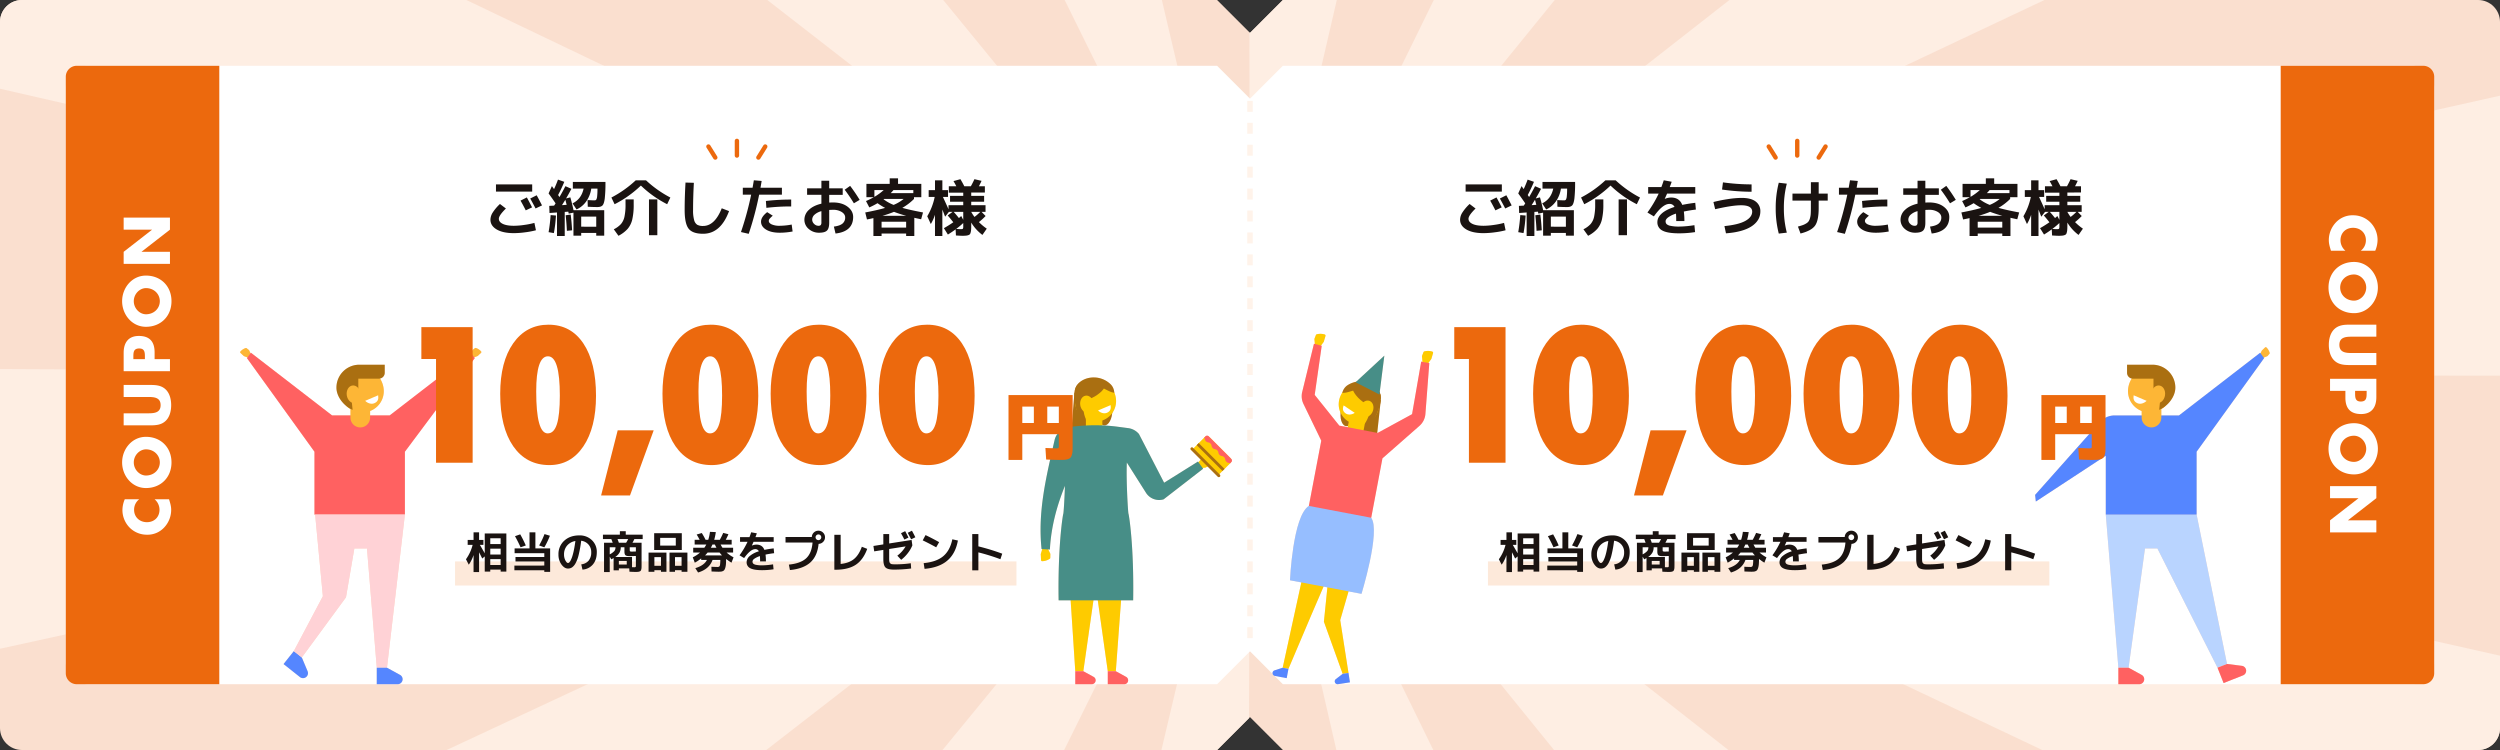
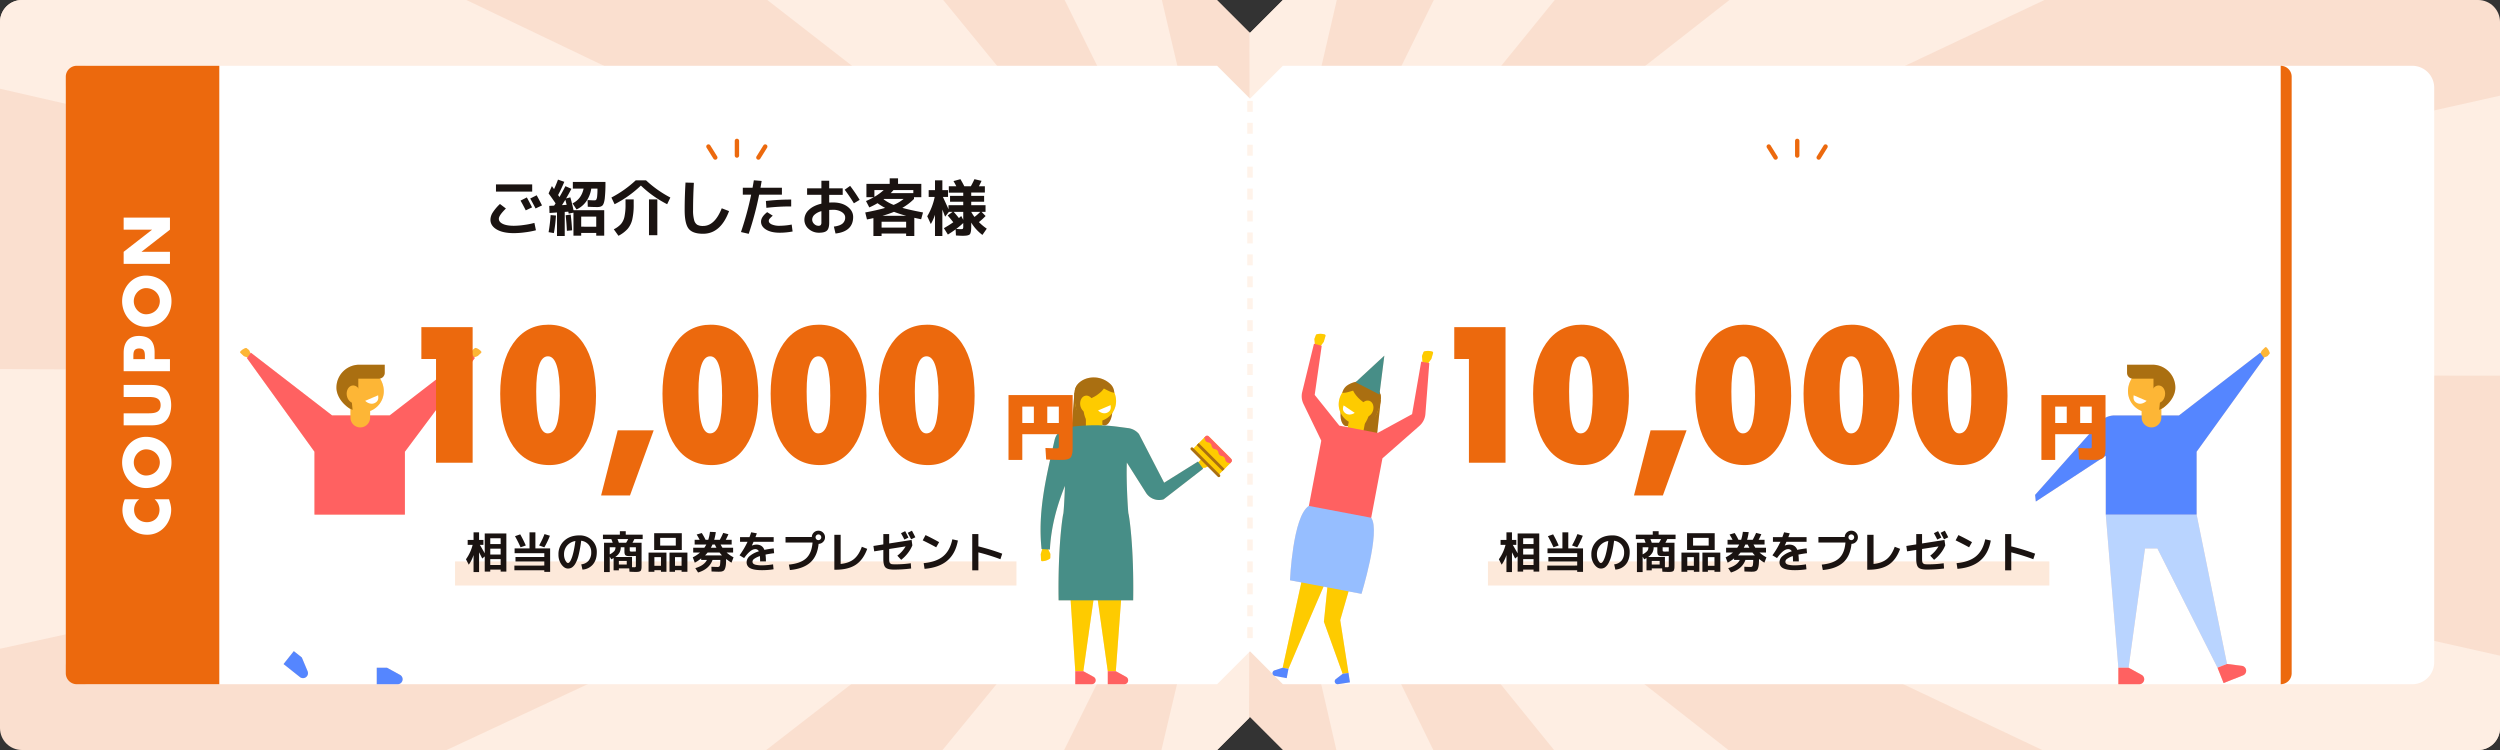
<svg xmlns="http://www.w3.org/2000/svg" width="2280" height="684" viewBox="0 0 2280 684">
  <rect x="0" y="0" width="2280" height="684" fill="#333333" stroke="none" />
  <defs>
    <clipPath id="clip-path">
      <path id="前面オブジェクトで型抜き_7" data-name="前面オブジェクトで型抜き 7" d="M1110,684H20A20.022,20.022,0,0,1,0,664V20A20.022,20.022,0,0,1,20,0H1110l30,30,30-30H2260a20.022,20.022,0,0,1,20,20V664a20.022,20.022,0,0,1-20,20H1170l-30-30-30,30Z" transform="translate(0 0)" fill="#fff3ea" />
    </clipPath>
    <clipPath id="clip-path-2">
      <rect id="長方形_126" data-name="長方形 126" width="174.554" height="279.817" fill="#ffddc6" />
    </clipPath>
    <clipPath id="clip-path-3">
      <rect id="長方形_126-2" data-name="長方形 126" width="174.554" height="279.817" fill="none" />
    </clipPath>
    <clipPath id="clip-path-4">
      <rect id="長方形_123" data-name="長方形 123" width="146.445" height="319.541" fill="#ffddc6" />
    </clipPath>
    <clipPath id="clip-path-5">
      <rect id="長方形_123-2" data-name="長方形 123" width="146.445" height="319.541" fill="none" />
    </clipPath>
    <clipPath id="clip-path-6">
      <rect id="長方形_127" data-name="長方形 127" width="219.955" height="306.705" fill="#ffddc6" />
    </clipPath>
    <clipPath id="clip-path-7">
      <rect id="長方形_127-2" data-name="長方形 127" width="219.955" height="306.705" fill="none" />
    </clipPath>
    <clipPath id="clip-path-8">
      <rect id="長方形_128" data-name="長方形 128" width="213.964" height="307.37" fill="#ffddc6" />
    </clipPath>
    <clipPath id="clip-path-9">
      <rect id="長方形_128-2" data-name="長方形 128" width="213.964" height="307.37" fill="none" />
    </clipPath>
  </defs>
  <g id="OL" transform="translate(-400 -540)">
    <g id="グループ_313" data-name="グループ 313" transform="translate(1046.106 668.517)">
      <path id="パス_834" data-name="パス 834" d="M720,4093a1,1,0,0,1-1-1v-13.343a1,1,0,0,1,2,0V4092A1,1,0,0,1,720,4093Z" transform="translate(-694.026 -4078.659)" fill="#ec690d" />
      <path id="パス_835" data-name="パス 835" d="M705.36,4093.8a1,1,0,0,1-.85-.472l-6.23-10.012a1,1,0,1,1,1.7-1.057l6.23,10.012a1,1,0,0,1-.848,1.529Z" transform="translate(-699.129 -4077.649)" fill="#ec690d" />
      <path id="パス_836" data-name="パス 836" d="M699.128,4093.8a1,1,0,0,1-.848-1.529l6.23-10.012a1,1,0,1,1,1.7,1.057l-6.23,10.012A1,1,0,0,1,699.128,4093.8Z" transform="translate(-653.57 -4077.649)" fill="#ec690d" />
    </g>
    <g id="グループ_308" data-name="グループ 308" transform="translate(2013.105 668.516)">
      <path id="パス_834-2" data-name="パス 834" d="M720,4093a1,1,0,0,1-1-1v-13.343a1,1,0,0,1,2,0V4092A1,1,0,0,1,720,4093Z" transform="translate(-694.026 -4078.659)" fill="#ec690d" />
      <path id="パス_835-2" data-name="パス 835" d="M705.36,4093.8a1,1,0,0,1-.85-.472l-6.23-10.012a1,1,0,1,1,1.7-1.057l6.23,10.012a1,1,0,0,1-.848,1.529Z" transform="translate(-699.129 -4077.649)" fill="#ec690d" />
      <path id="パス_836-2" data-name="パス 836" d="M699.128,4093.8a1,1,0,0,1-.848-1.529l6.23-10.012a1,1,0,1,1,1.7,1.057l-6.23,10.012A1,1,0,0,1,699.128,4093.8Z" transform="translate(-653.57 -4077.649)" fill="#ec690d" />
    </g>
    <g id="マスクグループ_3" data-name="マスクグループ 3" transform="translate(400 540)" clip-path="url(#clip-path)">
      <g id="グループ_305" data-name="グループ 305" transform="translate(0 -455.994)">
        <rect id="長方形_193" data-name="長方形 193" width="2279.999" height="1595.985" transform="translate(0 0.001)" fill="#fadfcf" />
        <path id="パス_906" data-name="パス 906" d="M606.315,854.726l1027.1,798-652.781-798Z" transform="translate(-493.427 -854.726)" fill="#feeee3" />
        <path id="パス_907" data-name="パス 907" d="M1392.938,854.726l394.395,798-187.516-798Z" transform="translate(-647.342 -854.726)" fill="#feeee3" />
        <path id="パス_908" data-name="パス 908" d="M1881.623,854.727l1.329,798,184.724-798Z" transform="translate(-742.961 -854.726)" fill="#feeee3" />
        <path id="パス_909" data-name="パス 909" d="M2274.4,854.726l-391.121,798,648.433-798Z" transform="translate(-743.285 -854.726)" fill="#feeee3" />
        <path id="パス_910" data-name="パス 910" d="M2903.526,854.726l-1020.251,798,1140.01-538.137V854.726Z" transform="translate(-743.285 -854.726)" fill="#feeee3" />
        <path id="パス_911" data-name="パス 911" d="M1883.275,1784.878l1140.01.6v-255.33Z" transform="translate(-743.285 -986.882)" fill="#feeee3" />
        <path id="パス_912" data-name="パス 912" d="M3023.284,2386.448v-283.62L1883.275,1846.846Z" transform="translate(-743.285 -1048.85)" fill="#feeee3" />
        <path id="パス_913" data-name="パス 913" d="M2530.288,2644.837H2901.3L1883.276,1846.846Z" transform="translate(-743.285 -1048.85)" fill="#feeee3" />
        <path id="パス_914" data-name="パス 914" d="M2067.086,2644.837h206.246l-390.057-797.991Z" transform="translate(-743.285 -1048.85)" fill="#feeee3" />
        <path id="パス_915" data-name="パス 915" d="M1649.008,2644.837h186.237l2.193-797.991Z" transform="translate(-697.447 -1048.85)" fill="#feeee3" />
        <path id="パス_916" data-name="パス 916" d="M1069.925,2644.837h258.744l395.462-797.991Z" transform="translate(-584.14 -1048.85)" fill="#feeee3" />
        <path id="パス_917" data-name="パス 917" d="M465.966,2379.029v265.808H576.612l1029.344-797.991Z" transform="translate(-465.966 -1048.85)" fill="#feeee3" />
        <path id="パス_918" data-name="パス 918" d="M465.966,2095.172l1139.99-249.648-1139.99-5.432Z" transform="translate(-465.966 -1047.528)" fill="#feeee3" />
        <path id="パス_919" data-name="パス 919" d="M465.966,1453.055l1139.99,261.072L465.966,1168.554Z" transform="translate(-465.966 -916.132)" fill="#feeee3" />
      </g>
    </g>
    <path id="前面オブジェクトで型抜き_8" data-name="前面オブジェクトで型抜き 8" d="M1050,564H20A20.023,20.023,0,0,1,0,544V20A20.023,20.023,0,0,1,20,0H1050l30,30,30-30H2140a20.023,20.023,0,0,1,20,20V544a20.023,20.023,0,0,1-20,20H1110l-30-30-30,30Z" transform="translate(460 599.999)" fill="#fff" />
    <path id="長方形_197" data-name="長方形 197" d="M10,0H140a0,0,0,0,1,0,0V564a0,0,0,0,1,0,0H10A10,10,0,0,1,0,554V10A10,10,0,0,1,10,0Z" transform="translate(460 600)" fill="#ec690d" />
    <path id="パス_923" data-name="パス 923" d="M32.312,2.408A25.754,25.754,0,0,0,22.288.28,22.881,22.881,0,0,0,6.216,7.112,22.1,22.1,0,0,0,0,22.568a20.649,20.649,0,0,0,6.776,15.96,23.508,23.508,0,0,0,15.848,6.216c3.416,0,6.048-.84,9.688-1.96V29.624a12.625,12.625,0,0,1-9.464,4.48c-6.832,0-11.424-4.816-11.424-11.48,0-6.552,4.536-11.7,11.256-11.7a11.912,11.912,0,0,1,9.632,4.648ZM65.912,0C53.76,0,42.56,8.96,42.56,21.728c0,13.664,9.8,23.3,23.352,23.3s23.352-9.632,23.352-23.3C89.264,8.96,78.064,0,65.912,0Zm0,10.64c6.552,0,11.928,5.32,11.928,11.144,0,7.28-5.376,12.6-11.928,12.6s-11.928-5.32-11.928-12.6C53.984,15.96,59.36,10.64,65.912,10.64Zm59.7-9.24V23.632c0,5.488-.392,11.48-7.448,11.48s-7.448-5.992-7.448-11.48V1.4H99.736V25.144c0,5.432.224,10.808,4.424,14.9,3.528,3.472,9.072,4.7,14,4.7s10.472-1.232,14-4.7c4.2-4.088,4.424-9.464,4.424-14.9V1.4Zm23.52,42.224H160.1v-14h6.216c9.576,0,14.952-4.368,14.952-14.336C181.272,5.6,175,1.4,165.928,1.4h-16.8ZM160.1,10.248h1.848c4.256,0,7.9.056,7.9,5.376,0,5.152-3.92,5.152-7.9,5.152H160.1ZM212.968,0c-12.152,0-23.352,8.96-23.352,21.728,0,13.664,9.8,23.3,23.352,23.3s23.352-9.632,23.352-23.3C236.32,8.96,225.12,0,212.968,0Zm0,10.64c6.552,0,11.928,5.32,11.928,11.144,0,7.28-5.376,12.6-11.928,12.6s-11.928-5.32-11.928-12.6C201.04,15.96,206.416,10.64,212.968,10.64Zm34.048,32.984h10.976V17.752h.112l20.1,25.872h10.976V1.4H278.208V27.216H278.1L257.992,1.4H247.016Z" transform="translate(511.376 1027.655) rotate(-90)" fill="#fff" />
    <path id="線_13" data-name="線 13" d="M2.5,490h-5V480h5Zm0-20h-5V460h5Zm0-20h-5V440h5Zm0-20h-5V420h5Zm0-20h-5V400h5Zm0-20h-5V380h5Zm0-20h-5V360h5Zm0-20h-5V340h5Zm0-20h-5V320h5Zm0-20h-5V300h5Zm0-20h-5V280h5Zm0-20h-5V260h5Zm0-20h-5V240h5Zm0-20h-5V220h5Zm0-20h-5V200h5Zm0-20h-5V180h5Zm0-20h-5V160h5Zm0-20h-5V140h5Zm0-20h-5V120h5Zm0-20h-5V100h5Zm0-20h-5V80h5Zm0-20h-5V60h5Zm0-20h-5V40h5Zm0-20h-5V20h5Zm0-20h-5V0h5Z" transform="translate(1540 632)" fill="#fff3ea" />
-     <path id="長方形_194" data-name="長方形 194" d="M0,0H130a10,10,0,0,1,10,10V554a10,10,0,0,1-10,10H0a0,0,0,0,1,0,0V0A0,0,0,0,1,0,0Z" transform="translate(2480 600)" fill="#ec690d" />
+     <path id="長方形_194" data-name="長方形 194" d="M0,0a10,10,0,0,1,10,10V554a10,10,0,0,1-10,10H0a0,0,0,0,1,0,0V0A0,0,0,0,1,0,0Z" transform="translate(2480 600)" fill="#ec690d" />
    <path id="パス_930" data-name="パス 930" d="M32.312,2.408A25.754,25.754,0,0,0,22.288.28,22.881,22.881,0,0,0,6.216,7.112,22.1,22.1,0,0,0,0,22.568a20.649,20.649,0,0,0,6.776,15.96,23.508,23.508,0,0,0,15.848,6.216c3.416,0,6.048-.84,9.688-1.96V29.624a12.625,12.625,0,0,1-9.464,4.48c-6.832,0-11.424-4.816-11.424-11.48,0-6.552,4.536-11.7,11.256-11.7a11.912,11.912,0,0,1,9.632,4.648ZM65.912,0C53.76,0,42.56,8.96,42.56,21.728c0,13.664,9.8,23.3,23.352,23.3s23.352-9.632,23.352-23.3C89.264,8.96,78.064,0,65.912,0Zm0,10.64c6.552,0,11.928,5.32,11.928,11.144,0,7.28-5.376,12.6-11.928,12.6s-11.928-5.32-11.928-12.6C53.984,15.96,59.36,10.64,65.912,10.64Zm59.7-9.24V23.632c0,5.488-.392,11.48-7.448,11.48s-7.448-5.992-7.448-11.48V1.4H99.736V25.144c0,5.432.224,10.808,4.424,14.9,3.528,3.472,9.072,4.7,14,4.7s10.472-1.232,14-4.7c4.2-4.088,4.424-9.464,4.424-14.9V1.4Zm23.52,42.224H160.1v-14h6.216c9.576,0,14.952-4.368,14.952-14.336C181.272,5.6,175,1.4,165.928,1.4h-16.8ZM160.1,10.248h1.848c4.256,0,7.9.056,7.9,5.376,0,5.152-3.92,5.152-7.9,5.152H160.1ZM212.968,0c-12.152,0-23.352,8.96-23.352,21.728,0,13.664,9.8,23.3,23.352,23.3s23.352-9.632,23.352-23.3C236.32,8.96,225.12,0,212.968,0Zm0,10.64c6.552,0,11.928,5.32,11.928,11.144,0,7.28-5.376,12.6-11.928,12.6s-11.928-5.32-11.928-12.6C201.04,15.96,206.416,10.64,212.968,10.64Zm34.048,32.984h10.976V17.752h.112l20.1,25.872h10.976V1.4H278.208V27.216H278.1L257.992,1.4H247.016Z" transform="translate(2568.624 736.343) rotate(90)" fill="#fff" />
    <g id="グループ_309" data-name="グループ 309" transform="translate(1349 884.183)">
      <g id="グループ_110" data-name="グループ 110">
        <g id="グループ_109" data-name="グループ 109" clip-path="url(#clip-path-2)">
          <path id="パス_792" data-name="パス 792" d="M51.051,31.869l2.538,4.169,5.137-.649,4.782-2.563a1.074,1.074,0,0,0,.506-1.368,12.3,12.3,0,0,0-4.9-5.249,1.174,1.174,0,0,0-1.091-.053l-3.316,1.483Z" transform="translate(91.793 46.832)" fill="#ffddc6" />
          <path id="パス_793" data-name="パス 793" d="M18.215,19.632c0,7.709,3.249,13.957,7.258,13.957s7.255-6.248,7.255-13.957S29.477,5.675,25.473,5.675s-7.258,6.248-7.258,13.957" transform="translate(32.752 10.204)" fill="#ffddc6" />
          <path id="パス_794" data-name="パス 794" d="M29.053,52.855H9.671L13.5,4.964l15.557,4.6Z" transform="translate(17.388 8.925)" fill="#ffddc6" />
          <rect id="長方形_124" data-name="長方形 124" width="15.006" height="19.771" transform="translate(41.333 32.253)" fill="#ffddc6" />
          <path id="パス_795" data-name="パス 795" d="M44.526,7.244C57.749,26.57,36.758,47.561,17.432,34.337a7.887,7.887,0,0,1-2.059-2.062C2.149,12.955,23.14-8.039,42.466,5.182a8.017,8.017,0,0,1,2.059,2.062" transform="translate(20.193 1.872)" fill="#ffddc6" />
          <path id="パス_796" data-name="パス 796" d="M11.006,14.253c-.364,8.268,3.744,28.893,10.577,23.207C19.454,32.869,17,21.984,23.7,19.435,32.451,16.453,38.6,9.961,38.374,8.173,37.809,3.635,30.551-1.111,24.219.831c-8.5,2.6-12.849,5.154-13.212,13.422" transform="translate(19.75 0.691)" fill="#ffddc6" />
          <path id="パス_797" data-name="パス 797" d="M13,14.611c.624,4.275,3.85,7.348,7.2,6.858s5.574-4.351,4.95-8.629-3.847-7.348-7.205-6.858S12.375,10.333,13,14.611" transform="translate(23.183 10.664)" fill="#ffddc6" />
          <path id="パス_798" data-name="パス 798" d="M30.211,9.035c.512,3.47-.28,5.431-2.935,6.808s-6,.506-8.545-1.911Z" transform="translate(33.679 16.245)" fill="#ffddc6" />
          <path id="パス_799" data-name="パス 799" d="M16.706,1.354a25.336,25.336,0,0,0,7.11,5.02c6.581,3.1,10.255,5.669,13.33,5.644A18.714,18.714,0,0,0,20.117,1.041a17.906,17.906,0,0,0-3.411.313" transform="translate(30.038 1.872)" fill="#ffddc6" />
          <path id="パス_800" data-name="パス 800" d="M46.991,13.889a11.312,11.312,0,0,0-3-7.311A22.1,22.1,0,0,0,20.863,1.328C15.3,3.438,11.126,7.641,11.232,13.05c.112,5.831,10.14.839,10.14.839L34,5.982Z" transform="translate(20.193 0.001)" fill="#ffddc6" />
          <path id="パス_801" data-name="パス 801" d="M17.969,73.041l11.016,78.13h7.334l6.394-86.214Z" transform="translate(32.309 116.797)" fill="#ffddc6" />
          <path id="パス_802" data-name="パス 802" d="M21.906,95.769v11.85h15a3.566,3.566,0,0,0,1.718-6.7L29.24,95.769Z" transform="translate(39.388 172.198)" fill="#ffddc6" />
          <path id="パス_803" data-name="パス 803" d="M9.49,73.041l5.1,78.13h7.334L34.233,64.958Z" transform="translate(17.063 116.797)" fill="#ffddc6" />
          <path id="パス_804" data-name="パス 804" d="M11.313,95.769v11.85h15a3.566,3.566,0,0,0,1.715-6.7l-9.382-5.154Z" transform="translate(20.341 172.198)" fill="#ffddc6" />
          <path id="パス_805" data-name="パス 805" d="M6.373,55.676q-2.409.218-4.821.425c-.49,1.659-.993,3.3-1.5,4.967.159,1.729.179,3.741.308,5.4.053.7.409,1.052,1.01,1.046A12.766,12.766,0,0,0,8.242,65.3c.313-.2.492-.322.52-1.033s.067-2.569.05-3.486c-.82-1.735-1.648-3.386-2.44-5.1" transform="translate(0.099 100.109)" fill="#ffddc6" />
          <path id="パス_806" data-name="パス 806" d="M12.739,29.291A15.459,15.459,0,0,1,25.5,17.413a160.964,160.964,0,0,1,45.161-.425l9.267,1.223a15.464,15.464,0,0,1,9.813,5.383l22.941,44.414L143.562,48.7l4.712,6.536L112.235,83.156a14.17,14.17,0,0,1-16.1-5.993L78.678,49.6c-.722,16.62,1.1,45.9,1.489,46.691.4.789,5.1,29.055,4.281,78.975H16.463c-.814-49.92,3.878-78.186,4.281-78.975.241-.5,1.083-12.513,1.466-25.46-7.493,18.685-12.56,37.3-13.716,58.051-2.543-.073-5.064-.241-7.588-.383-3.635-34.5,4.351-66.166,11.833-99.205" transform="translate(0 28.052)" fill="#ffddc6" />
          <path id="パス_807" data-name="パス 807" d="M83.746,43.75,73.1,54.4,49.6,30.9,60.245,20.252a3.417,3.417,0,0,1,4.927,0L83.746,38.823a3.417,3.417,0,0,1,0,4.927" transform="translate(89.176 34.528)" fill="#ffddc6" />
          <path id="パス_808" data-name="パス 808" d="M78.022,43.1l-1.156,1.156c-1.128-.688-2.062-.193-3.355-1.486-1.567-1.567-.52-2.611-2.09-4.18-1.539-1.539-2.585-.492-4.152-2.062-1.539-1.539-.5-2.585-2.062-4.152s-2.613-.52-4.152-2.062c-1.567-1.567-.523-2.613-2.062-4.152-1.567-1.567-2.611-.523-4.152-2.062-1.293-1.293-.8-2.227-1.486-3.355l1.156-1.156a2.008,2.008,0,0,1,2.86,0L78.022,40.237a2.008,2.008,0,0,1,0,2.86" transform="translate(95.934 34.138)" fill="#ffddc6" />
          <rect id="長方形_125" data-name="長方形 125" width="2.628" height="33.275" transform="translate(142.37 61.78) rotate(-45)" fill="#ffddc6" />
-           <path id="パス_809" data-name="パス 809" d="M75.661,49.6a1.335,1.335,0,0,1-1.889,0L49.245,25.076a1.336,1.336,0,0,1,1.889-1.889L75.661,47.715a1.335,1.335,0,0,1,0,1.889" transform="translate(87.841 40.989)" fill="#ffddc6" />
        </g>
      </g>
      <g id="グループ_111" data-name="グループ 111" opacity="0.997" style="mix-blend-mode: overlay;isolation: isolate">
        <g id="グループ_109-2" data-name="グループ 109" clip-path="url(#clip-path-3)">
          <path id="パス_792-2" data-name="パス 792" d="M51.051,31.869l2.538,4.169,5.137-.649,4.782-2.563a1.074,1.074,0,0,0,.506-1.368,12.3,12.3,0,0,0-4.9-5.249,1.174,1.174,0,0,0-1.091-.053l-3.316,1.483Z" transform="translate(91.793 46.832)" fill="#fecb00" />
          <path id="パス_793-2" data-name="パス 793" d="M18.215,19.632c0,7.709,3.249,13.957,7.258,13.957s7.255-6.248,7.255-13.957S29.477,5.675,25.473,5.675s-7.258,6.248-7.258,13.957" transform="translate(32.752 10.204)" fill="#aa6f11" />
          <path id="パス_794-2" data-name="パス 794" d="M29.053,52.855H9.671L13.5,4.964l15.557,4.6Z" transform="translate(17.388 8.925)" fill="#aa6f11" />
          <rect id="長方形_124-2" data-name="長方形 124" width="15.006" height="19.771" transform="translate(41.333 32.253)" fill="#fecb00" />
          <path id="パス_795-2" data-name="パス 795" d="M44.526,7.244C57.749,26.57,36.758,47.561,17.432,34.337a7.887,7.887,0,0,1-2.059-2.062C2.149,12.955,23.14-8.039,42.466,5.182a8.017,8.017,0,0,1,2.059,2.062" transform="translate(20.193 1.872)" fill="#fecb00" />
          <path id="パス_796-2" data-name="パス 796" d="M11.006,14.253c-.364,8.268,3.744,28.893,10.577,23.207C19.454,32.869,17,21.984,23.7,19.435,32.451,16.453,38.6,9.961,38.374,8.173,37.809,3.635,30.551-1.111,24.219.831c-8.5,2.6-12.849,5.154-13.212,13.422" transform="translate(19.75 0.691)" fill="#aa6f11" />
          <path id="パス_797-2" data-name="パス 797" d="M13,14.611c.624,4.275,3.85,7.348,7.2,6.858s5.574-4.351,4.95-8.629-3.847-7.348-7.205-6.858S12.375,10.333,13,14.611" transform="translate(23.183 10.664)" fill="#fecb00" />
          <path id="パス_798-2" data-name="パス 798" d="M30.211,9.035c.512,3.47-.28,5.431-2.935,6.808s-6,.506-8.545-1.911Z" transform="translate(33.679 16.245)" fill="#fff" />
          <path id="パス_799-2" data-name="パス 799" d="M16.706,1.354a25.336,25.336,0,0,0,7.11,5.02c6.581,3.1,10.255,5.669,13.33,5.644A18.714,18.714,0,0,0,20.117,1.041a17.906,17.906,0,0,0-3.411.313" transform="translate(30.038 1.872)" fill="#aa6f11" />
          <path id="パス_800-2" data-name="パス 800" d="M46.991,13.889a11.312,11.312,0,0,0-3-7.311A22.1,22.1,0,0,0,20.863,1.328C15.3,3.438,11.126,7.641,11.232,13.05c.112,5.831,10.14.839,10.14.839L34,5.982Z" transform="translate(20.193 0.001)" fill="#aa6f11" />
          <path id="パス_801-2" data-name="パス 801" d="M17.969,73.041l11.016,78.13h7.334l6.394-86.214Z" transform="translate(32.309 116.797)" fill="#fecb00" />
          <path id="パス_802-2" data-name="パス 802" d="M21.906,95.769v11.85h15a3.566,3.566,0,0,0,1.718-6.7L29.24,95.769Z" transform="translate(39.388 172.198)" fill="#ff6161" />
          <path id="パス_803-2" data-name="パス 803" d="M9.49,73.041l5.1,78.13h7.334L34.233,64.958Z" transform="translate(17.063 116.797)" fill="#fecb00" />
          <path id="パス_804-2" data-name="パス 804" d="M11.313,95.769v11.85h15a3.566,3.566,0,0,0,1.715-6.7l-9.382-5.154Z" transform="translate(20.341 172.198)" fill="#ff6161" />
          <path id="パス_805-2" data-name="パス 805" d="M6.373,55.676q-2.409.218-4.821.425c-.49,1.659-.993,3.3-1.5,4.967.159,1.729.179,3.741.308,5.4.053.7.409,1.052,1.01,1.046A12.766,12.766,0,0,0,8.242,65.3c.313-.2.492-.322.52-1.033s.067-2.569.05-3.486c-.82-1.735-1.648-3.386-2.44-5.1" transform="translate(0.099 100.109)" fill="#fecb00" />
          <path id="パス_806-2" data-name="パス 806" d="M12.739,29.291A15.459,15.459,0,0,1,25.5,17.413a160.964,160.964,0,0,1,45.161-.425l9.267,1.223a15.464,15.464,0,0,1,9.813,5.383l22.941,44.414L143.562,48.7l4.712,6.536L112.235,83.156a14.17,14.17,0,0,1-16.1-5.993L78.678,49.6c-.722,16.62,1.1,45.9,1.489,46.691.4.789,5.1,29.055,4.281,78.975H16.463c-.814-49.92,3.878-78.186,4.281-78.975.241-.5,1.083-12.513,1.466-25.46-7.493,18.685-12.56,37.3-13.716,58.051-2.543-.073-5.064-.241-7.588-.383-3.635-34.5,4.351-66.166,11.833-99.205" transform="translate(0 28.052)" fill="#478e87" />
          <path id="パス_807-2" data-name="パス 807" d="M83.746,43.75,73.1,54.4,49.6,30.9,60.245,20.252a3.417,3.417,0,0,1,4.927,0L83.746,38.823a3.417,3.417,0,0,1,0,4.927" transform="translate(89.176 34.528)" fill="#fecb00" />
          <path id="パス_808-2" data-name="パス 808" d="M78.022,43.1l-1.156,1.156c-1.128-.688-2.062-.193-3.355-1.486-1.567-1.567-.52-2.611-2.09-4.18-1.539-1.539-2.585-.492-4.152-2.062-1.539-1.539-.5-2.585-2.062-4.152s-2.613-.52-4.152-2.062c-1.567-1.567-.523-2.613-2.062-4.152-1.567-1.567-2.611-.523-4.152-2.062-1.293-1.293-.8-2.227-1.486-3.355l1.156-1.156a2.008,2.008,0,0,1,2.86,0L78.022,40.237a2.008,2.008,0,0,1,0,2.86" transform="translate(95.934 34.138)" fill="#ff6161" />
          <rect id="長方形_125-2" data-name="長方形 125" width="2.628" height="33.275" transform="translate(142.37 61.78) rotate(-45)" fill="#aa6f11" />
          <path id="パス_809-2" data-name="パス 809" d="M75.661,49.6a1.335,1.335,0,0,1-1.889,0L49.245,25.076a1.336,1.336,0,0,1,1.889-1.889L75.661,47.715a1.335,1.335,0,0,1,0,1.889" transform="translate(87.841 40.989)" fill="#aa6f11" />
        </g>
      </g>
    </g>
    <g id="グループ_310" data-name="グループ 310" transform="translate(1560.555 844.458)">
      <g id="グループ_108" data-name="グループ 108" transform="translate(0 0)">
        <g id="グループ_107" data-name="グループ 107" transform="translate(0 0)" clip-path="url(#clip-path-4)">
          <path id="パス_774" data-name="パス 774" d="M58.139,6.157A13.482,13.482,0,0,0,50.8,6.014a1.171,1.171,0,0,0-.764.792L48.7,10.247l.532,5.736,4.9,1.1,3.131-4.256,1.553-5.258a1.158,1.158,0,0,0-.677-1.41" transform="translate(87.573 10.03)" fill="#ffddc6" />
          <path id="パス_775" data-name="パス 775" d="M23.079.579A13.491,13.491,0,0,0,15.734.436a1.176,1.176,0,0,0-.764.792L13.641,4.669l.534,5.736,4.9,1.094L22.2,7.247l1.553-5.258a1.158,1.158,0,0,0-.677-1.41" transform="translate(24.527 0)" fill="#ffddc6" />
          <path id="パス_776" data-name="パス 776" d="M50.663,77.066,29.392,126.429,8.572,175.468l-5.266-1L25.651,72.323Z" transform="translate(5.945 130.041)" fill="#ffddc6" />
          <path id="パス_777" data-name="パス 777" d="M46.765,79.6,31.48,132.367l.076-.82L39.149,180.1l-5.3.823L16.784,133.492l-.039-.12c2.529-24.85,3.775-37.066,6.268-61.538Z" transform="translate(30.108 129.161)" fill="#ffddc6" />
          <path id="パス_778" data-name="パス 778" d="M14.517,109.828,12.9,118.34,2.127,116.3a2.608,2.608,0,0,1-.322-5.045l7.443-2.423Z" transform="translate(-0.001 195.681)" fill="#ffddc6" />
          <path id="パス_779" data-name="パス 779" d="M32.8,110.529l1.329,8.562-10.837,1.682a2.606,2.606,0,0,1-1.992-4.645l6.2-4.776Z" transform="translate(36.458 198.737)" fill="#ffddc6" />
          <path id="パス_780" data-name="パス 780" d="M36.6,35.281c-1.41,7.432-5.686,12.865-9.547,12.132S21.2,40.06,22.607,32.628s5.686-12.865,9.55-12.132,5.854,7.353,4.443,14.785" transform="translate(39.837 36.733)" fill="#ffddc6" />
          <path id="パス_781" data-name="パス 781" d="M26.79,64.888l18.691,3.545,5.07-46.879L34.709,23.144Z" transform="translate(48.171 38.757)" fill="#ffddc6" />
          <path id="パス_782" data-name="パス 782" d="M28.162,20.061c-16.251,16.212.132,40.261,21.17,31.07a7.9,7.9,0,0,0,2.4-1.634C67.984,33.285,51.6,9.233,30.56,18.427a7.9,7.9,0,0,0-2.4,1.634" transform="translate(38.787 29.478)" fill="#ffddc6" />
          <path id="パス_783" data-name="パス 783" d="M51.526,32.558C50.365,40.6,42.634,59.732,37.086,53c2.89-4.038,7.247-14.083,1.251-17.768-7.888-4.477-12.628-11.861-12.088-13.54,1.374-4.273,9.242-7.524,14.992-4.494,7.72,4.066,11.447,7.32,10.286,15.359" transform="translate(47.122 28.795)" fill="#ffddc6" />
          <path id="パス_784" data-name="パス 784" d="M40.374,31.229c-1.382,4.01-5.056,6.382-8.2,5.3s-4.578-5.216-3.2-9.225,5.056-6.382,8.2-5.3,4.578,5.216,3.2,9.225" transform="translate(51.156 39.091)" fill="#ffddc6" />
          <path id="パス_785" data-name="パス 785" d="M23.553,23.323c-1.13,3.251-.727,5.286,1.584,7.1s5.694,1.589,8.59-.277Z" transform="translate(41.258 41.936)" fill="#ffddc6" />
          <path id="パス_786" data-name="パス 786" d="M44.43,17.646a24.792,24.792,0,0,1-7.773,3.54c-6.911,1.785-10.926,3.59-13.884,3.005A18.366,18.366,0,0,1,41.2,16.72a17.51,17.51,0,0,1,3.232.926" transform="translate(40.947 29.482)" fill="#ffddc6" />
          <path id="パス_787" data-name="パス 787" d="M22.773,25.815A11.094,11.094,0,0,1,27,19.315a21.684,21.684,0,0,1,23.26-.831c4.983,3.05,8.237,7.865,7.146,13.061-1.175,5.6-9.93-1.046-9.93-1.046L36.744,20.566Z" transform="translate(40.947 27.858)" fill="#ffddc6" />
          <path id="パス_788" data-name="パス 788" d="M79.715,68.994c8.976,12.351-9.323,70.861-8.819,69.406l-65.2-12.367S8.149,67.62,22.9,58.218c12.191-7.77,48.317-.921,56.817,10.775" transform="translate(10.235 98.727)" fill="#ffddc6" />
          <path id="パス_789" data-name="パス 789" d="M26.5,26.861,24.591,36.892a7.366,7.366,0,0,0,14.474,2.745l1.9-10.031Z" transform="translate(43.981 48.298)" fill="#ffddc6" />
          <path id="パス_790" data-name="パス 790" d="M48.814,42.571l4.491-35.46L27.065,31.379Z" transform="translate(48.665 12.787)" fill="#ffddc6" />
-           <path id="パス_791" data-name="パス 791" d="M125.884,20.933l-3.556,46.3a16.141,16.141,0,0,1-5.448,10.9L83.147,107.743,72.895,161.93,16.041,151.146,27.359,91.632,11.119,58.111A16.136,16.136,0,0,1,9.964,47.246L20.7,3.227l7.057,1.861-6.391,44.8L43.8,77.918l34.948,6.657,31.422-17.11,8.321-47.931Z" transform="translate(17.088 5.802)" fill="#ffddc6" />
        </g>
      </g>
      <g id="グループ_113" data-name="グループ 113" transform="translate(0 0)" style="mix-blend-mode: overlay;isolation: isolate">
        <g id="グループ_107-2" data-name="グループ 107" transform="translate(0 0)" clip-path="url(#clip-path-5)">
          <path id="パス_774-2" data-name="パス 774" d="M58.139,6.157A13.482,13.482,0,0,0,50.8,6.014a1.171,1.171,0,0,0-.764.792L48.7,10.247l.532,5.736,4.9,1.1,3.131-4.256,1.553-5.258a1.158,1.158,0,0,0-.677-1.41" transform="translate(87.573 10.03)" fill="#fecb00" />
          <path id="パス_775-2" data-name="パス 775" d="M23.079.579A13.491,13.491,0,0,0,15.734.436a1.176,1.176,0,0,0-.764.792L13.641,4.669l.534,5.736,4.9,1.094L22.2,7.247l1.553-5.258a1.158,1.158,0,0,0-.677-1.41" transform="translate(24.527 0)" fill="#fecb00" />
          <path id="パス_776-2" data-name="パス 776" d="M50.663,77.066,29.392,126.429,8.572,175.468l-5.266-1L25.651,72.323Z" transform="translate(5.945 130.041)" fill="#fecb00" />
          <path id="パス_777-2" data-name="パス 777" d="M46.765,79.6,31.48,132.367l.076-.82L39.149,180.1l-5.3.823L16.784,133.492l-.039-.12c2.529-24.85,3.775-37.066,6.268-61.538Z" transform="translate(30.108 129.161)" fill="#fecb00" />
          <path id="パス_778-2" data-name="パス 778" d="M14.517,109.828,12.9,118.34,2.127,116.3a2.608,2.608,0,0,1-.322-5.045l7.443-2.423Z" transform="translate(-0.001 195.681)" fill="#5586ff" />
          <path id="パス_779-2" data-name="パス 779" d="M32.8,110.529l1.329,8.562-10.837,1.682a2.606,2.606,0,0,1-1.992-4.645l6.2-4.776Z" transform="translate(36.458 198.737)" fill="#5586ff" />
          <path id="パス_780-2" data-name="パス 780" d="M36.6,35.281c-1.41,7.432-5.686,12.865-9.547,12.132S21.2,40.06,22.607,32.628s5.686-12.865,9.55-12.132,5.854,7.353,4.443,14.785" transform="translate(39.837 36.733)" fill="#aa6f11" />
          <path id="パス_781-2" data-name="パス 781" d="M26.79,64.888l18.691,3.545,5.07-46.879L34.709,23.144Z" transform="translate(48.171 38.757)" fill="#aa6f11" />
          <path id="パス_782-2" data-name="パス 782" d="M28.162,20.061c-16.251,16.212.132,40.261,21.17,31.07a7.9,7.9,0,0,0,2.4-1.634C67.984,33.285,51.6,9.233,30.56,18.427a7.9,7.9,0,0,0-2.4,1.634" transform="translate(38.787 29.478)" fill="#fecb00" />
          <path id="パス_783-2" data-name="パス 783" d="M51.526,32.558C50.365,40.6,42.634,59.732,37.086,53c2.89-4.038,7.247-14.083,1.251-17.768-7.888-4.477-12.628-11.861-12.088-13.54,1.374-4.273,9.242-7.524,14.992-4.494,7.72,4.066,11.447,7.32,10.286,15.359" transform="translate(47.122 28.795)" fill="#aa6f11" />
          <path id="パス_784-2" data-name="パス 784" d="M40.374,31.229c-1.382,4.01-5.056,6.382-8.2,5.3s-4.578-5.216-3.2-9.225,5.056-6.382,8.2-5.3,4.578,5.216,3.2,9.225" transform="translate(51.156 39.091)" fill="#fecb00" />
          <path id="パス_785-2" data-name="パス 785" d="M23.553,23.323c-1.13,3.251-.727,5.286,1.584,7.1s5.694,1.589,8.59-.277Z" transform="translate(41.258 41.936)" fill="#fff" />
          <path id="パス_786-2" data-name="パス 786" d="M44.43,17.646a24.792,24.792,0,0,1-7.773,3.54c-6.911,1.785-10.926,3.59-13.884,3.005A18.366,18.366,0,0,1,41.2,16.72a17.51,17.51,0,0,1,3.232.926" transform="translate(40.947 29.482)" fill="#aa6f11" />
          <path id="パス_787-2" data-name="パス 787" d="M22.773,25.815A11.094,11.094,0,0,1,27,19.315a21.684,21.684,0,0,1,23.26-.831c4.983,3.05,8.237,7.865,7.146,13.061-1.175,5.6-9.93-1.046-9.93-1.046L36.744,20.566Z" transform="translate(40.947 27.858)" fill="#aa6f11" />
          <path id="パス_788-2" data-name="パス 788" d="M79.715,68.994c8.976,12.351-9.323,70.861-8.819,69.406l-65.2-12.367S8.149,67.62,22.9,58.218c12.191-7.77,48.317-.921,56.817,10.775" transform="translate(10.235 98.727)" fill="#96beff" />
          <path id="パス_789-2" data-name="パス 789" d="M26.5,26.861,24.591,36.892a7.366,7.366,0,0,0,14.474,2.745l1.9-10.031Z" transform="translate(43.981 48.298)" fill="#fecb00" />
          <path id="パス_790-2" data-name="パス 790" d="M48.814,42.571l4.491-35.46L27.065,31.379Z" transform="translate(48.665 12.787)" fill="#478e87" />
          <path id="パス_791-2" data-name="パス 791" d="M125.884,20.933l-3.556,46.3a16.141,16.141,0,0,1-5.448,10.9L83.147,107.743,72.895,161.93,16.041,151.146,27.359,91.632,11.119,58.111A16.136,16.136,0,0,1,9.964,47.246L20.7,3.227l7.057,1.861-6.391,44.8L43.8,77.918l34.948,6.657,31.422-17.11,8.321-47.931Z" transform="translate(17.088 5.802)" fill="#ff6161" />
        </g>
      </g>
    </g>
    <path id="パス_922" data-name="パス 922" d="M-73.892,2.8-79.66,5.544q-2.184-4.424-4.76-8.9l5.768-2.912Q-76.076-1.512-73.892,2.8Zm9.072-1.792-5.88,2.8q-2.52-4.872-4.872-9.072l5.88-2.968Q-67.676-4.592-64.82,1.008Zm-42-12.6v-6.552h33.04v6.552ZM-111.86,14a12.5,12.5,0,0,1,1.96-6.3,41.458,41.458,0,0,1,6.72-7.98l5.432,4.144q-6.44,6.272-6.44,9.352,0,2.912,3.584,4.648T-90.412,19.6a68.608,68.608,0,0,0,9.436-.784,69.272,69.272,0,0,0,9.212-1.848l1.4,6.72a72.6,72.6,0,0,1-9.716,1.848,79.829,79.829,0,0,1-10.332.784q-10.024,0-15.736-3.36T-111.86,14ZM-42.364.5q-.672-2.688-1.176-4.648Q-46.228.168-46.62.784ZM-16.94-3.584a1.868,1.868,0,0,0,1.568-.644A7.09,7.09,0,0,0-14.56-7.2a59.077,59.077,0,0,0,.308-7.084h-5.656A26.919,26.919,0,0,1-24.5-2.632,21.8,21.8,0,0,1-33.348,4.7L-36.988-.84q8.064-3.92,10.08-13.44h-9.8v-6.1H-6.972A126.92,126.92,0,0,1-7.616-5.152Q-8.26-.392-9.688,1.064t-4.62,1.456q-3.584,0-8.792-.28l-.168-6.1Q-18.956-3.584-16.94-3.584Zm1.568,24.024V11.256h-13.72V20.44ZM-58.828-9.912l3.024-6.72q.336.5,1.008,1.456t.952,1.288q1.792-3.752,3.584-8.624l5.768,2.016q-2.464,5.992-5.656,12.04.168.224.42.616t.448.672q.2.28.364.56,2.968-5.04,5.432-9.912L-38-14.112Q-40.236-9.8-42.868-5.32L-39-6.328q1.4,4.76,2.912,11.7h28v23.24h-7.28V26.1h-13.72v2.52h-7.056v-21l-4.312.9q-.056-.224-.2-.84t-.2-.952l-3.248.224V28.9h-7.056V7.448l-6.832.5-.224-6.5,4.424-.224Q-53.564.9-53.116.2t.672-1.036Q-55.244-4.984-58.828-9.912Zm0,35.336A140.744,140.744,0,0,0-56.98,9.856l4.872.392a124.417,124.417,0,0,1-1.9,16.016Zm21.448-1.68-4.76.448q-.224-5.992-1.12-14.168l4.592-.672Q-37.716,17.192-37.38,23.744ZM25.34-17.08A99.069,99.069,0,0,1,1.372-.056L-1.54-6.16A101.014,101.014,0,0,0,20.636-21.84h9.408A101.014,101.014,0,0,0,52.22-6.16l-2.912,6.1A99.069,99.069,0,0,1,25.34-17.08Zm-14,12.6h7.448V0A59.394,59.394,0,0,1,17.5,13.776a20.5,20.5,0,0,1-4.2,8.6,29.39,29.39,0,0,1-8.4,6.356L.644,22.792a22.262,22.262,0,0,0,6.524-4.76,15.229,15.229,0,0,0,3.192-6.664A51.722,51.722,0,0,0,11.34,0ZM32.732,28.168V-4.48h7.616V28.168Zm33.32-47.992,7.616.224Q72.94-6.5,72.94,5.208a32.955,32.955,0,0,0,.98,9.212,7.12,7.12,0,0,0,2.828,4.256,10.574,10.574,0,0,0,5.32,1.092q10.64,0,17.024-16.128l6.664,2.576Q98.084,26.88,82.068,26.88q-9.52,0-13.16-4.62T65.268,5.208Q65.268-6.776,66.052-19.824ZM162.428,1.96A189.4,189.4,0,0,0,139.8,3.248l-.448-6.272a198.067,198.067,0,0,1,23.072-1.288Zm.448,16.52.84,6.328a64.211,64.211,0,0,1-11.816,1.12q-7.728,0-12.348-2.828t-4.62-7.252q0-4.312,5.6-8.68l5.1,3.248a20.219,20.219,0,0,0-2.912,2.828,3.183,3.183,0,0,0-.728,1.876q0,1.96,2.66,3.22A17.206,17.206,0,0,0,151.9,19.6,60.122,60.122,0,0,0,162.876,18.48ZM118.3-8.792V-15.12h8.9q.784-4.48,1.176-6.776l7.112.616q-.672,4.144-1.064,6.16h19.544v6.328H133.2a287.375,287.375,0,0,1-9.52,35.728l-7.056-1.624a282.319,282.319,0,0,0,9.3-34.1Zm58.632-5.768H189.98V-21.5h7.112v6.944h12.32v5.936h-12.32v7.056q2.128-.112,3.36-.112,8.288,0,13.384,3.864t5.1,9.352q0,6.608-4.06,10.416t-12.012,4.7l-1.512-6.328q5.376-.672,7.84-2.716a6.98,6.98,0,0,0,2.464-5.684q0-2.8-3.052-4.844a14.431,14.431,0,0,0-8.148-2.044q-1.232,0-3.36.112V16.8q0,5.152-2.016,7.14t-7.168,1.988a13.921,13.921,0,0,1-9.52-3.444A10.857,10.857,0,0,1,174.468,14a12.113,12.113,0,0,1,4.06-8.876q4.06-3.948,11.452-5.684V-8.624H176.932ZM211.2-13.272l4.984-3.528a146.457,146.457,0,0,1,8.68,12.768L219.6-.9A138.318,138.318,0,0,0,211.2-13.272ZM189.98,6.272a14.752,14.752,0,0,0-6.272,3.22A6.154,6.154,0,0,0,181.58,14a5.283,5.283,0,0,0,1.764,3.892A5.429,5.429,0,0,0,187.18,19.6a2.871,2.871,0,0,0,2.212-.672,3.947,3.947,0,0,0,.588-2.52ZM238.308-6.776a50.135,50.135,0,0,0,8.512-6.216h-8.512Zm14.9-3.416h20.608v-2.8H255.724Q254.436-11.424,253.2-10.192ZM255.836.56a35.535,35.535,0,0,0,9.128-5.432h-17.92a1.083,1.083,0,0,1-.2.14,1.083,1.083,0,0,0-.2.14A38.313,38.313,0,0,0,255.836.56Zm11.592,9.968q-5.768-1.568-11.256-3.64a91.106,91.106,0,0,1-10.64,3.64ZM244.86,26.656V28.9h-7.448V12.6q-1.848.448-5.88,1.232l-1.568-6.384Q241.22,5.32,248.108,3.3a55.255,55.255,0,0,1-6.944-4.312,66.371,66.371,0,0,1-7.5,3.864l-3.024-5.824a57.349,57.349,0,0,0,7-3.472h-6.608V-18.648h21.224v-5.04h7.616v5.04h21.224V-6.44h-6.664v1.568a50.2,50.2,0,0,1-10.64,8.12q7.112,2.016,18.872,4.2l-1.736,6.216q-4.256-.9-6.216-1.344V28.9H267.26v-2.24Zm22.4-5.376V15.9h-22.4V21.28ZM326.62,6.944a34.76,34.76,0,0,0,2.968,4.592,44.325,44.325,0,0,0,5.32-4.648H326.62Zm-7.28,7.224V6.888H310.6q2.856,3.192,4.76,5.656a12.325,12.325,0,0,0,1.064-.9q.672-.616,1.064-.952Zm-6.44,8.288q2.688.224,4.368.224,1.4,0,1.736-.392a4.321,4.321,0,0,0,.336-2.24V17.08A67.294,67.294,0,0,1,312.9,22.456ZM287.812-12.88h5.768v-8.96h6.72v8.96h5.152v6.16H300.8q3.36,7.28,5.1,11.256V.84h13.44V-2.352H307.3v-5.32h12.04v-2.912H306.18v-5.88h6.832q-1.4-2.744-2.576-4.7l6.328-1.736q2.072,3.472,3.528,6.44h5.992q1.96-3.528,3.248-6.44l6.5,1.512q-.784,1.848-2.408,4.928h5.432v5.712H326.62v3.08h11.76v5.32H326.62V.84h13.048V6.888h-3.64l3.7,3.808a59,59,0,0,1-6.1,5.544,47.669,47.669,0,0,0,7.168,5.992l-3.976,5.712A39.694,39.694,0,0,1,326.62,16.688V19.6a39.5,39.5,0,0,1-.168,4.172,12,12,0,0,1-.56,2.6,2.548,2.548,0,0,1-1.4,1.568,8.267,8.267,0,0,1-2.3.616,30.621,30.621,0,0,1-3.7.168q-1.456,0-5.824-.28l-.28-5.6q-3.3,2.464-7.056,4.76l-3.64-5.824q4.312-2.408,8.568-5.376-1.96-2.576-5.1-6.216l4.48-3.3h-3.36l-3.472,4.424q-1.4-3.752-2.52-6.5V28.9h-6.72V9.576a41.733,41.733,0,0,1-3.808,8.456l-3.248-7.112A56.171,56.171,0,0,0,293.3-6.72h-5.488Z" transform="translate(959.14 726.311)" fill="#1a1311" />
-     <path id="パス_929" data-name="パス 929" d="M-102.732,2.8-108.5,5.544q-2.184-4.424-4.76-8.9l5.768-2.912Q-104.916-1.512-102.732,2.8Zm9.072-1.792-5.88,2.8q-2.52-4.872-4.872-9.072l5.88-2.968Q-96.516-4.592-93.66,1.008Zm-42-12.6v-6.552h33.04v6.552ZM-140.7,14a12.5,12.5,0,0,1,1.96-6.3,41.458,41.458,0,0,1,6.72-7.98l5.432,4.144q-6.44,6.272-6.44,9.352,0,2.912,3.584,4.648t10.192,1.736a68.608,68.608,0,0,0,9.436-.784,69.272,69.272,0,0,0,9.212-1.848l1.4,6.72a72.6,72.6,0,0,1-9.716,1.848,79.829,79.829,0,0,1-10.332.784q-10.024,0-15.736-3.36T-140.7,14ZM-71.2.5q-.672-2.688-1.176-4.648Q-75.068.168-75.46.784ZM-45.78-3.584a1.868,1.868,0,0,0,1.568-.644A7.09,7.09,0,0,0-43.4-7.2a59.075,59.075,0,0,0,.308-7.084h-5.656A26.919,26.919,0,0,1-53.34-2.632,21.8,21.8,0,0,1-62.188,4.7L-65.828-.84q8.064-3.92,10.08-13.44h-9.8v-6.1h29.736a126.919,126.919,0,0,1-.644,15.232q-.644,4.76-2.072,6.216t-4.62,1.456q-3.584,0-8.792-.28l-.168-6.1Q-47.8-3.584-45.78-3.584Zm1.568,24.024V11.256h-13.72V20.44ZM-87.668-9.912l3.024-6.72q.336.5,1.008,1.456t.952,1.288q1.792-3.752,3.584-8.624l5.768,2.016Q-75.8-14.5-78.988-8.456q.168.224.42.616t.448.672q.2.28.364.56,2.968-5.04,5.432-9.912l5.488,2.408Q-69.076-9.8-71.708-5.32l3.864-1.008q1.4,4.76,2.912,11.7h28v23.24h-7.28V26.1h-13.72v2.52h-7.056v-21l-4.312.9q-.056-.224-.2-.84t-.2-.952l-3.248.224V28.9H-80V7.448l-6.832.5-.224-6.5,4.424-.224Q-82.4.9-81.956.2t.672-1.036Q-84.084-4.984-87.668-9.912Zm0,35.336A140.744,140.744,0,0,0-85.82,9.856l4.872.392a124.417,124.417,0,0,1-1.9,16.016Zm21.448-1.68-4.76.448Q-71.2,18.2-72.1,10.024l4.592-.672Q-66.556,17.192-66.22,23.744ZM-3.5-17.08A99.07,99.07,0,0,1-27.468-.056l-2.912-6.1A101.014,101.014,0,0,0-8.2-21.84H1.2A101.014,101.014,0,0,0,23.38-6.16l-2.912,6.1A99.069,99.069,0,0,1-3.5-17.08Zm-14,12.6h7.448V0A59.4,59.4,0,0,1-11.34,13.776a20.5,20.5,0,0,1-4.2,8.6,29.39,29.39,0,0,1-8.4,6.356L-28.2,22.792a22.262,22.262,0,0,0,6.524-4.76,15.229,15.229,0,0,0,3.192-6.664A51.721,51.721,0,0,0-17.5,0ZM3.892,28.168V-4.48h7.616V28.168ZM73,19.04l.616,6.328a97.1,97.1,0,0,1-14.56,1.12q-10.528,0-15.176-2.492a8.23,8.23,0,0,1-4.648-7.756q0-4.2,3.892-7.756T54.852,2.408a4.778,4.778,0,0,0-4.76-2.744q-5.936,0-14.056,11.368L30.156,7.5A103.614,103.614,0,0,0,40.4-9.744H30.828V-15.68h12.04q1.12-2.968,2.184-6.216l7.224,1.344q-.672,2.016-1.792,4.872h23.3v5.936h-25.7q-.672,1.568-2.128,4.7L46-4.928A15.585,15.585,0,0,1,51.772-6.16q7.5,0,10.136,6.72Q67.9-.672,73.78-1.344l.56,6.16q-4.928.56-10.976,1.792a65.146,65.146,0,0,1,.5,8.68H56.42q0-4.312-.224-6.776a24.977,24.977,0,0,0-7.028,3.332q-2.436,1.82-2.436,3.612A3.778,3.778,0,0,0,47.572,18a7.16,7.16,0,0,0,3.64,1.652,35.388,35.388,0,0,0,7.84.672A92.623,92.623,0,0,0,73,19.04ZM90.356-2.072a131.481,131.481,0,0,1,13.636-2.716,84.931,84.931,0,0,1,11.956-1.036q8.736,0,12.964,3.332a10.675,10.675,0,0,1,4.228,8.82q0,8.456-7.952,13.72t-23.408,6.44l-1.4-6.608q12.936-1.288,19.124-4.76t6.188-8.4Q125.692.9,115.612.9q-8.12,0-23.688,3.584ZM98.2-13.44l.84-6.552a190.728,190.728,0,0,0,26.1,1.848v6.72A198.2,198.2,0,0,1,98.2-13.44Zm64.232,3.7h16.8V-20.16h7.112V-9.744h8.232V-3.36H186.34V3.36q0,11.48-3.332,16.128t-13.244,7.168l-2.352-6.328q2.856-.784,4.48-1.372a16.273,16.273,0,0,0,3.136-1.54,7.149,7.149,0,0,0,2.184-1.96,10.527,10.527,0,0,0,1.2-2.8,17.818,17.818,0,0,0,.672-3.892q.14-2.1.14-5.4V-3.36h-16.8Zm-5.152-9.072a87.905,87.905,0,0,0-2.688,22.344,87.905,87.905,0,0,0,2.688,22.344l-7.336.84a91.34,91.34,0,0,1-2.8-23.184,91.34,91.34,0,0,1,2.8-23.184ZM248.948,1.96a189.4,189.4,0,0,0-22.624,1.288l-.448-6.272a198.067,198.067,0,0,1,23.072-1.288Zm.448,16.52.84,6.328a64.211,64.211,0,0,1-11.816,1.12q-7.728,0-12.348-2.828t-4.62-7.252q0-4.312,5.6-8.68l5.1,3.248a20.219,20.219,0,0,0-2.912,2.828,3.183,3.183,0,0,0-.728,1.876q0,1.96,2.66,3.22a17.206,17.206,0,0,0,7.252,1.26A60.122,60.122,0,0,0,249.4,18.48ZM204.82-8.792V-15.12h8.9q.784-4.48,1.176-6.776l7.112.616q-.672,4.144-1.064,6.16h19.544v6.328H219.716a287.374,287.374,0,0,1-9.52,35.728l-7.056-1.624a282.321,282.321,0,0,0,9.3-34.1Zm58.632-5.768H276.5V-21.5h7.112v6.944h12.32v5.936h-12.32v7.056q2.128-.112,3.36-.112,8.288,0,13.384,3.864t5.1,9.352q0,6.608-4.06,10.416t-12.012,4.7l-1.512-6.328q5.376-.672,7.84-2.716a6.98,6.98,0,0,0,2.464-5.684q0-2.8-3.052-4.844a14.431,14.431,0,0,0-8.148-2.044q-1.232,0-3.36.112V16.8q0,5.152-2.016,7.14t-7.168,1.988a13.921,13.921,0,0,1-9.52-3.444A10.857,10.857,0,0,1,260.988,14a12.113,12.113,0,0,1,4.06-8.876Q269.108,1.176,276.5-.56V-8.624H263.452Zm34.272,1.288,4.984-3.528a146.458,146.458,0,0,1,8.68,12.768L306.124-.9A138.327,138.327,0,0,0,297.724-13.272ZM276.5,6.272a14.752,14.752,0,0,0-6.272,3.22A6.154,6.154,0,0,0,268.1,14a5.283,5.283,0,0,0,1.764,3.892A5.429,5.429,0,0,0,273.7,19.6a2.871,2.871,0,0,0,2.212-.672,3.947,3.947,0,0,0,.588-2.52ZM324.828-6.776a50.135,50.135,0,0,0,8.512-6.216h-8.512Zm14.9-3.416h20.608v-2.8H342.244Q340.956-11.424,339.724-10.192ZM342.356.56a35.535,35.535,0,0,0,9.128-5.432h-17.92a1.083,1.083,0,0,1-.2.14,1.083,1.083,0,0,0-.2.14A38.314,38.314,0,0,0,342.356.56Zm11.592,9.968q-5.768-1.568-11.256-3.64a91.105,91.105,0,0,1-10.64,3.64ZM331.38,26.656V28.9h-7.448V12.6q-1.848.448-5.88,1.232l-1.568-6.384Q327.74,5.32,334.628,3.3a55.255,55.255,0,0,1-6.944-4.312,66.374,66.374,0,0,1-7.5,3.864l-3.024-5.824a57.348,57.348,0,0,0,7-3.472h-6.608V-18.648h21.224v-5.04h7.616v5.04h21.224V-6.44h-6.664v1.568a50.2,50.2,0,0,1-10.64,8.12q7.112,2.016,18.872,4.2l-1.736,6.216q-4.256-.9-6.216-1.344V28.9H353.78v-2.24Zm22.4-5.376V15.9h-22.4V21.28ZM413.14,6.944a34.76,34.76,0,0,0,2.968,4.592,44.325,44.325,0,0,0,5.32-4.648H413.14Zm-7.28,7.224V6.888h-8.736q2.856,3.192,4.76,5.656a12.325,12.325,0,0,0,1.064-.9q.672-.616,1.064-.952Zm-6.44,8.288q2.688.224,4.368.224,1.4,0,1.736-.392a4.321,4.321,0,0,0,.336-2.24V17.08A67.3,67.3,0,0,1,399.42,22.456ZM374.332-12.88H380.1v-8.96h6.72v8.96h5.152v6.16h-4.648q3.36,7.28,5.1,11.256V.84h13.44V-2.352H393.82v-5.32h12.04v-2.912H392.7v-5.88h6.832q-1.4-2.744-2.576-4.7l6.328-1.736q2.072,3.472,3.528,6.44H412.8q1.96-3.528,3.248-6.44l6.5,1.512q-.784,1.848-2.408,4.928h5.432v5.712H413.14v3.08H424.9v5.32H413.14V.84h13.048V6.888h-3.64l3.7,3.808a59.006,59.006,0,0,1-6.1,5.544,47.669,47.669,0,0,0,7.168,5.992l-3.976,5.712A39.694,39.694,0,0,1,413.14,16.688V19.6a39.5,39.5,0,0,1-.168,4.172,12,12,0,0,1-.56,2.6,2.548,2.548,0,0,1-1.4,1.568,8.267,8.267,0,0,1-2.3.616,30.621,30.621,0,0,1-3.7.168q-1.456,0-5.824-.28l-.28-5.6q-3.3,2.464-7.056,4.76l-3.64-5.824q4.312-2.408,8.568-5.376-1.96-2.576-5.1-6.216l4.48-3.3h-3.36l-3.472,4.424q-1.4-3.752-2.52-6.5V28.9H380.1V9.576a41.733,41.733,0,0,1-3.808,8.456l-3.248-7.112A56.171,56.171,0,0,0,379.82-6.72h-5.488Z" transform="translate(1872.3 726.311)" fill="#1a1311" />
    <g id="グループ_315" data-name="グループ 315" transform="translate(619.045 857.294)">
      <g id="グループ_116" data-name="グループ 116">
        <g id="グループ_115" data-name="グループ 115" transform="translate(0 0)" clip-path="url(#clip-path-6)">
          <path id="パス_810" data-name="パス 810" d="M5.078.064a.857.857,0,0,1,.8.175L8.1,2,9.941,5.992,7.1,8.837,3.342,7.395.263,4.5A.939.939,0,0,1,.17,3.3,10.731,10.731,0,0,1,5.078.064" transform="translate(0 0.054)" fill="#ffddc6" />
          <path id="パス_811" data-name="パス 811" d="M74.3.037a.857.857,0,0,0-.8.175L71.281,1.975,69.442,5.965,72.279,8.81l3.759-1.443,3.079-2.894a.94.94,0,0,0,.094-1.2A10.754,10.754,0,0,0,74.3.037" transform="translate(140.572 -0.001)" fill="#ffddc6" />
          <path id="パス_812" data-name="パス 812" d="M209.808,6.368,146.071,91.723v57.326H63.607V91.723L2.048,6.368,5.622,1.457,79.678,58.631h52.5L206.234,1.457Z" transform="translate(4.145 2.948)" fill="#ffddc6" />
          <path id="パス_813" data-name="パス 813" d="M22.434,91.439,13.08,103.225,28,115.065a4.528,4.528,0,0,0,7-5.3L29.729,97.231Z" transform="translate(26.478 185.101)" fill="#ffddc6" />
          <path id="パス_814" data-name="パス 814" d="M33.258,30.987v-14.9H51.171v14.9a8.956,8.956,0,1,1-17.913,0" transform="translate(67.324 32.563)" fill="#ffddc6" />
          <path id="パス_815" data-name="パス 815" d="M64.935,13.092c13.6,19.939-8.033,41.575-27.972,27.975a8.422,8.422,0,0,1-2.19-2.19C21.17,18.941,42.806-2.7,62.745,10.9a8.468,8.468,0,0,1,2.19,2.19" transform="translate(61.778 13.461)" fill="#ffddc6" />
          <path id="パス_816" data-name="パス 816" d="M29.027,25.938c0,8.634,7.231,17.136,14.744,20.311L41.959,28.427h3.284v1.294h3.726V17.775H67.726a5.341,5.341,0,0,0,5.344-5.341V5.067H49.9A20.872,20.872,0,0,0,29.027,25.938" transform="translate(58.76 10.257)" fill="#ffddc6" />
          <path id="パス_817" data-name="パス 817" d="M32.216,20.287c.644,4.419,3.977,7.588,7.443,7.083s5.755-4.494,5.111-8.913-3.974-7.588-7.443-7.083-5.755,4.494-5.111,8.913" transform="translate(64.995 22.918)" fill="#ffddc6" />
          <path id="パス_818" data-name="パス 818" d="M49.544,14.288c.529,3.584-.29,5.607-3.033,7.032s-6.2.523-8.825-1.975Z" transform="translate(76.288 28.923)" fill="#ffddc6" />
-           <path id="パス_819" data-name="パス 819" d="M117.5,50.256,101.14,189.924h-9.3L82.876,80.964l-.191.191h-11.3l-7.63,44.554-40.3,54.876-7.283-5.779,26.505-50.052-7.056-74.5Z" transform="translate(32.738 101.733)" fill="#ffddc6" />
          <path id="パス_820" data-name="パス 820" d="M41.186,96.437v15.049H60.233a4.53,4.53,0,0,0,2.181-8.5L50.5,96.437Z" transform="translate(83.373 195.219)" fill="#ffddc6" />
        </g>
      </g>
      <g id="グループ_119" data-name="グループ 119" style="mix-blend-mode: overlay;isolation: isolate">
        <g id="グループ_115-2" data-name="グループ 115" transform="translate(0 0)" clip-path="url(#clip-path-7)">
          <path id="パス_810-2" data-name="パス 810" d="M5.078.064a.857.857,0,0,1,.8.175L8.1,2,9.941,5.992,7.1,8.837,3.342,7.395.263,4.5A.939.939,0,0,1,.17,3.3,10.731,10.731,0,0,1,5.078.064" transform="translate(0 0.054)" fill="#fdb636" />
          <path id="パス_811-2" data-name="パス 811" d="M74.3.037a.857.857,0,0,0-.8.175L71.281,1.975,69.442,5.965,72.279,8.81l3.759-1.443,3.079-2.894a.94.94,0,0,0,.094-1.2A10.754,10.754,0,0,0,74.3.037" transform="translate(140.572 -0.001)" fill="#fdb636" />
          <path id="パス_812-2" data-name="パス 812" d="M209.808,6.368,146.071,91.723v57.326H63.607V91.723L2.048,6.368,5.622,1.457,79.678,58.631h52.5L206.234,1.457Z" transform="translate(4.145 2.948)" fill="#ff6161" />
          <path id="パス_813-2" data-name="パス 813" d="M22.434,91.439,13.08,103.225,28,115.065a4.528,4.528,0,0,0,7-5.3L29.729,97.231Z" transform="translate(26.478 185.101)" fill="#5586ff" />
          <path id="パス_814-2" data-name="パス 814" d="M33.258,30.987v-14.9H51.171v14.9a8.956,8.956,0,1,1-17.913,0" transform="translate(67.324 32.563)" fill="#fdb636" />
          <path id="パス_815-2" data-name="パス 815" d="M64.935,13.092c13.6,19.939-8.033,41.575-27.972,27.975a8.422,8.422,0,0,1-2.19-2.19C21.17,18.941,42.806-2.7,62.745,10.9a8.468,8.468,0,0,1,2.19,2.19" transform="translate(61.778 13.461)" fill="#fdb636" />
          <path id="パス_816-2" data-name="パス 816" d="M29.027,25.938c0,8.634,7.231,17.136,14.744,20.311L41.959,28.427h3.284v1.294h3.726V17.775H67.726a5.341,5.341,0,0,0,5.344-5.341V5.067H49.9A20.872,20.872,0,0,0,29.027,25.938" transform="translate(58.76 10.257)" fill="#aa6f11" />
          <path id="パス_817-2" data-name="パス 817" d="M32.216,20.287c.644,4.419,3.977,7.588,7.443,7.083s5.755-4.494,5.111-8.913-3.974-7.588-7.443-7.083-5.755,4.494-5.111,8.913" transform="translate(64.995 22.918)" fill="#fdb636" />
          <path id="パス_818-2" data-name="パス 818" d="M49.544,14.288c.529,3.584-.29,5.607-3.033,7.032s-6.2.523-8.825-1.975Z" transform="translate(76.288 28.923)" fill="#fff" />
-           <path id="パス_819-2" data-name="パス 819" d="M117.5,50.256,101.14,189.924h-9.3L82.876,80.964l-.191.191h-11.3l-7.63,44.554-40.3,54.876-7.283-5.779,26.505-50.052-7.056-74.5Z" transform="translate(32.738 101.733)" fill="#ffd2d6" />
          <path id="パス_820-2" data-name="パス 820" d="M41.186,96.437v15.049H60.233a4.53,4.53,0,0,0,2.181-8.5L50.5,96.437Z" transform="translate(83.373 195.219)" fill="#5586ff" />
        </g>
      </g>
    </g>
    <g id="グループ_306" data-name="グループ 306" transform="translate(2256.018 856.629)">
      <g id="グループ_118" data-name="グループ 118" transform="translate(0)">
        <g id="グループ_117" data-name="グループ 117" transform="translate(0 0)" clip-path="url(#clip-path-8)">
          <path id="パス_821" data-name="パス 821" d="M76.664,5.245a.855.855,0,0,1-.212.8L74.589,8.175,70.522,9.832l-2.71-2.964,1.612-3.687L72.454.236A.939.939,0,0,1,73.655.2a10.722,10.722,0,0,1,3.009,5.048" transform="translate(137.272 0)" fill="#ffddc6" />
          <path id="パス_822" data-name="パス 822" d="M104.139,50.478H21.312l11.474,139.66H42.1L57.075,81.381h11.3l54.837,108.757,8.662-3.427Z" transform="translate(43.143 102.184)" fill="#ffddc6" />
          <path id="パス_823" data-name="パス 823" d="M55.006,98.951l5.534,13.993,17.71-7a4.529,4.529,0,0,0-1.1-8.71L63.671,95.524Z" transform="translate(111.349 193.37)" fill="#ffddc6" />
          <path id="パス_824" data-name="パス 824" d="M25.106,96.657v15.049H44.153a4.529,4.529,0,0,0,2.181-8.5L34.418,96.657Z" transform="translate(50.822 195.664)" fill="#ffddc6" />
          <path id="パス_825" data-name="パス 825" d="M208.844,6.588l-61.56,85.355v57.326H64.454v-53.7L.668,137.381,0,131.323l59.053-66.4a18.11,18.11,0,0,1,13.531-6.073h58.629L205.269,1.677Z" transform="translate(0 3.395)" fill="#ffddc6" />
          <path id="パス_826" data-name="パス 826" d="M50.049,31.207v-14.9H32.136v14.9a8.956,8.956,0,1,0,17.913,0" transform="translate(65.053 33.008)" fill="#ffddc6" />
          <path id="パス_827" data-name="パス 827" d="M32.269,13.311C18.663,33.25,40.3,54.889,60.241,41.286A8.41,8.41,0,0,0,62.43,39.1C76.031,19.16,54.4-2.476,34.459,11.121a8.468,8.468,0,0,0-2.19,2.19" transform="translate(56.706 13.905)" fill="#ffddc6" />
          <path id="パス_828" data-name="パス 828" d="M71.771,26.158c0,8.634-7.231,17.136-14.744,20.311l1.812-17.822H55.555v1.294H51.829V18H33.072a5.341,5.341,0,0,1-5.344-5.341V5.287H50.9A20.872,20.872,0,0,1,71.771,26.158" transform="translate(56.13 10.703)" fill="#ffddc6" />
          <path id="パス_829" data-name="パス 829" d="M47.65,20.507c-.644,4.419-3.974,7.588-7.44,7.083s-5.755-4.494-5.117-8.913,3.98-7.588,7.443-7.083,5.761,4.494,5.114,8.913" transform="translate(70.824 23.364)" fill="#ffddc6" />
          <path id="パス_830" data-name="パス 830" d="M29.813,14.508c-.529,3.584.29,5.607,3.033,7.032s6.2.523,8.825-1.975Z" transform="translate(60.043 29.369)" fill="#ffddc6" />
        </g>
      </g>
      <g id="グループ_121" data-name="グループ 121" transform="translate(0)" style="mix-blend-mode: overlay;isolation: isolate">
        <g id="グループ_117-2" data-name="グループ 117" transform="translate(0 0)" clip-path="url(#clip-path-9)">
          <path id="パス_821-2" data-name="パス 821" d="M76.664,5.245a.855.855,0,0,1-.212.8L74.589,8.175,70.522,9.832l-2.71-2.964,1.612-3.687L72.454.236A.939.939,0,0,1,73.655.2a10.722,10.722,0,0,1,3.009,5.048" transform="translate(137.272 0)" fill="#fdb636" />
          <path id="パス_822-2" data-name="パス 822" d="M104.139,50.478H21.312l11.474,139.66H42.1L57.075,81.381h11.3l54.837,108.757,8.662-3.427Z" transform="translate(43.143 102.184)" fill="#b9d4ff" />
          <path id="パス_823-2" data-name="パス 823" d="M55.006,98.951l5.534,13.993,17.71-7a4.529,4.529,0,0,0-1.1-8.71L63.671,95.524Z" transform="translate(111.349 193.37)" fill="#ff6161" />
          <path id="パス_824-2" data-name="パス 824" d="M25.106,96.657v15.049H44.153a4.529,4.529,0,0,0,2.181-8.5L34.418,96.657Z" transform="translate(50.822 195.664)" fill="#ff6161" />
          <path id="パス_825-2" data-name="パス 825" d="M208.844,6.588l-61.56,85.355v57.326H64.454v-53.7L.668,137.381,0,131.323l59.053-66.4a18.11,18.11,0,0,1,13.531-6.073h58.629L205.269,1.677Z" transform="translate(0 3.395)" fill="#5586ff" />
          <path id="パス_826-2" data-name="パス 826" d="M50.049,31.207v-14.9H32.136v14.9a8.956,8.956,0,1,0,17.913,0" transform="translate(65.053 33.008)" fill="#fdb636" />
          <path id="パス_827-2" data-name="パス 827" d="M32.269,13.311C18.663,33.25,40.3,54.889,60.241,41.286A8.41,8.41,0,0,0,62.43,39.1C76.031,19.16,54.4-2.476,34.459,11.121a8.468,8.468,0,0,0-2.19,2.19" transform="translate(56.706 13.905)" fill="#fdb636" />
          <path id="パス_828-2" data-name="パス 828" d="M71.771,26.158c0,8.634-7.231,17.136-14.744,20.311l1.812-17.822H55.555v1.294H51.829V18H33.072a5.341,5.341,0,0,1-5.344-5.341V5.287H50.9A20.872,20.872,0,0,1,71.771,26.158" transform="translate(56.13 10.703)" fill="#aa6f11" />
          <path id="パス_829-2" data-name="パス 829" d="M47.65,20.507c-.644,4.419-3.974,7.588-7.44,7.083s-5.755-4.494-5.117-8.913,3.98-7.588,7.443-7.083,5.761,4.494,5.114,8.913" transform="translate(70.824 23.364)" fill="#fdb636" />
          <path id="パス_830-2" data-name="パス 830" d="M29.813,14.508c-.529,3.584.29,5.607,3.033,7.032s6.2.523,8.825-1.975Z" transform="translate(60.043 29.369)" fill="#fff" />
        </g>
      </g>
    </g>
    <g id="グループ_312" data-name="グループ 312" transform="translate(784.283 836.117)">
      <path id="パス_926" data-name="パス 926" d="M-74.593,62.941h-33.393V-31.631h-13.373V-60.7h46.766ZM37.917,1.922q0,28.988-11.531,46.125Q14.854,65.1-4.6,65.1q-21.061,0-32.992-17.217Q-49.448,30.75-49.448,0q0-29.068,11.852-45.965Q-25.665-62.941-5.405-62.941q20.42,0,31.871,17.217T37.917,1.922ZM4.925,1.682q0-35.795-10.811-35.795-10.73,0-10.73,32.031,0,38.277,10.49,38.277,5.686,0,8.368-8.368T4.925,1.682Zm85.6,31.711L68.907,92.811H42.561L57.7,33.393ZM185.9,1.922q0,28.988-11.531,46.125Q162.839,65.1,143.38,65.1q-21.061,0-32.992-17.217Q98.536,30.75,98.536,0q0-29.068,11.852-45.965,11.932-16.977,32.191-16.977,20.42,0,31.871,17.217T185.9,1.922Zm-32.992-.24q0-35.795-10.811-35.795-10.73,0-10.73,32.031,0,38.277,10.49,38.277,5.686,0,8.368-8.368T152.909,1.682Zm131.648.24q0,28.988-11.531,46.125Q261.5,65.1,242.036,65.1q-21.061,0-32.992-17.217Q197.192,30.75,197.192,0q0-29.068,11.852-45.965,11.932-16.977,32.191-16.977,20.42,0,31.871,17.217T284.558,1.922Zm-32.992-.24q0-35.795-10.811-35.795-10.73,0-10.73,32.031,0,38.277,10.49,38.277,5.686,0,8.368-8.368T251.565,1.682Zm131.648.24q0,28.988-11.531,46.125Q360.151,65.1,340.692,65.1q-21.061,0-32.992-17.217Q295.849,30.75,295.849,0q0-29.068,11.852-45.965,11.932-16.977,32.191-16.977,20.42,0,31.871,17.217T383.214,1.922Zm-32.992-.24q0-35.795-10.811-35.795-10.73,0-10.73,32.031,0,38.277,10.49,38.277,5.686,0,8.368-8.368T350.222,1.682Z" transform="translate(121.358 62.941)" fill="#ec690d" />
      <path id="パス_925" data-name="パス 925" d="M8.5-16.32H-2.04V-1.36H8.5Zm12.24,0V-1.36H31.28V-16.32Zm10.54,35.7V8.84H-2.04V32.3H-14.62V-26.86H43.86V18.7q0,3.468-.1,5.44a14.458,14.458,0,0,1-.646,3.672,6.771,6.771,0,0,1-1.224,2.448,5.425,5.425,0,0,1-2.278,1.292,12.658,12.658,0,0,1-3.366.646q-1.768.1-4.964.1-3.808,0-11.56-.34l-.68-10.54q8.976.34,9.52.34a4.964,4.964,0,0,0,2.38-.306Q31.28,21.148,31.28,19.38Z" transform="translate(550.097 91.023)" fill="#ec690d" />
    </g>
    <g id="グループ_307" data-name="グループ 307" transform="translate(1726.283 836.117)">
      <path id="パス_927" data-name="パス 927" d="M-74.593,62.941h-33.393V-31.631h-13.373V-60.7h46.766ZM37.917,1.922q0,28.988-11.531,46.125Q14.854,65.1-4.6,65.1q-21.061,0-32.992-17.217Q-49.448,30.75-49.448,0q0-29.068,11.852-45.965Q-25.665-62.941-5.405-62.941q20.42,0,31.871,17.217T37.917,1.922ZM4.925,1.682q0-35.795-10.811-35.795-10.73,0-10.73,32.031,0,38.277,10.49,38.277,5.686,0,8.368-8.368T4.925,1.682Zm85.6,31.711L68.907,92.811H42.561L57.7,33.393ZM185.9,1.922q0,28.988-11.531,46.125Q162.839,65.1,143.38,65.1q-21.061,0-32.992-17.217Q98.536,30.75,98.536,0q0-29.068,11.852-45.965,11.932-16.977,32.191-16.977,20.42,0,31.871,17.217T185.9,1.922Zm-32.992-.24q0-35.795-10.811-35.795-10.73,0-10.73,32.031,0,38.277,10.49,38.277,5.686,0,8.368-8.368T152.909,1.682Zm131.648.24q0,28.988-11.531,46.125Q261.5,65.1,242.036,65.1q-21.061,0-32.992-17.217Q197.192,30.75,197.192,0q0-29.068,11.852-45.965,11.932-16.977,32.191-16.977,20.42,0,31.871,17.217T284.558,1.922Zm-32.992-.24q0-35.795-10.811-35.795-10.73,0-10.73,32.031,0,38.277,10.49,38.277,5.686,0,8.368-8.368T251.565,1.682Zm131.648.24q0,28.988-11.531,46.125Q360.151,65.1,340.692,65.1q-21.061,0-32.992-17.217Q295.849,30.75,295.849,0q0-29.068,11.852-45.965,11.932-16.977,32.191-16.977,20.42,0,31.871,17.217T383.214,1.922Zm-32.992-.24q0-35.795-10.811-35.795-10.73,0-10.73,32.031,0,38.277,10.49,38.277,5.686,0,8.368-8.368T350.222,1.682Z" transform="translate(121.358 62.941)" fill="#ec690d" />
      <path id="パス_928" data-name="パス 928" d="M8.5-16.32H-2.04V-1.36H8.5Zm12.24,0V-1.36H31.28V-16.32Zm10.54,35.7V8.84H-2.04V32.3H-14.62V-26.86H43.86V18.7q0,3.468-.1,5.44a14.458,14.458,0,0,1-.646,3.672,6.771,6.771,0,0,1-1.224,2.448,5.425,5.425,0,0,1-2.278,1.292,12.658,12.658,0,0,1-3.366.646q-1.768.1-4.964.1-3.808,0-11.56-.34l-.68-10.54q8.976.34,9.52.34a4.964,4.964,0,0,0,2.38-.306Q31.28,21.148,31.28,19.38Z" transform="translate(550.097 91.023)" fill="#ec690d" />
    </g>
    <rect id="長方形_196" data-name="長方形 196" width="512" height="22" transform="translate(815 1051.999)" fill="#fde9da" />
    <path id="パス_924" data-name="パス 924" d="M-100.86,8.92v5.36h9.48V8.92Zm0-9.52V4.72h9.48V-.6Zm0-4.2h9.48v-5.32h-9.48Zm-20.6-3.8h5.36v-6.92h5.04V-8.6h3.96v4.52h-3.24q3.36,5.76,4.44,7.68V-14.48h19.72v34.8h-5.2V18.48h-9.48v1.84h-5.04V6.44l-2.28,1.96q-1.12-2.32-2.88-5.72V20.72h-5.04V5.2a31.511,31.511,0,0,1-4.36,8.8l-2.56-4.96a38.443,38.443,0,0,0,6.08-13.12h-4.52Zm69.88,23.4V11.04H-77.86V6.96h26.28V3.52H-78.66V-.88h13.6V-15.52h5.36V-.88h13.44v21.4h-5.32V19.08H-78.86V14.8ZM-73.54-13.68A100.061,100.061,0,0,1-68.46-3.52l-4.76,1.64Q-75.58-7.12-78.3-12Zm27.08,1.28A73.233,73.233,0,0,1-51.54-1.84L-56.3-3.56a72.418,72.418,0,0,0,4.92-10.36Zm28.6,26.08a10,10,0,0,0,6.72-3.4A11.645,11.645,0,0,0-8.78,2.6a10.193,10.193,0,0,0-2.54-7.02,10.433,10.433,0,0,0-6.62-3.42A108.684,108.684,0,0,1-20.2,4.9a30.8,30.8,0,0,1-2.88,7.82,11.151,11.151,0,0,1-3.2,3.74,6.606,6.606,0,0,1-3.7,1.06q-3.24,0-5.96-3.72a14.964,14.964,0,0,1-2.72-9.08,16.3,16.3,0,0,1,5.28-12.6q5.28-4.84,13.8-4.84A15.769,15.769,0,0,1-8.2-8.4a14.589,14.589,0,0,1,4.5,11q0,6.96-3.54,11.16a13.445,13.445,0,0,1-9.54,4.72ZM-23.22-7.6a12.64,12.64,0,0,0-7.6,4.2,12.182,12.182,0,0,0-2.76,8.12,11.437,11.437,0,0,0,1.24,5.4q1.24,2.36,2.36,2.36a1.774,1.774,0,0,0,1.16-.54,7.19,7.19,0,0,0,1.34-1.98,25.345,25.345,0,0,0,1.46-3.64A54.807,54.807,0,0,0-24.56.52Q-23.82-3.08-23.22-7.6ZM16.42,13.88h7.2V10.56h-7.2ZM23.02-6a33.767,33.767,0,0,0,1.92-3.4H15.18q.88,2.24,1.24,3.4ZM8.1,4.6a15.274,15.274,0,0,0,4.22-3.08,5.3,5.3,0,0,0,1.02-3.4H8.1Zm0,2.08V20.72H2.9V-6h7.92q-.4-1.16-1.28-3.4H1.9v-4H17.34v-3.12H22.7v3.12H38.14v4H30.58A37.177,37.177,0,0,1,28.82-6h8.32V14.08q0,1.64-.04,2.58a7.362,7.362,0,0,1-.28,1.76,3.133,3.133,0,0,1-.56,1.18,2.525,2.525,0,0,1-1.06.62,6.044,6.044,0,0,1-1.58.32q-.84.06-2.32.06-1,0-5.2-.2l-.2-3H16.42v1.72h-4.8V7.96q-.68.4-2.08,1.16Zm23.84-.64q-3.76.16-5.64.16-2.92,0-3.86-.84T21.5,1.92v-3.8H18.14A10,10,0,0,1,17,3a12.332,12.332,0,0,1-3.9,4H28.42v9.28q.8.04,1.68.04a3.185,3.185,0,0,0,1.6-.22q.24-.22.24-1.62Zm0-4.08V-1.88h-5.6V.28q0,1.28.3,1.52a4.427,4.427,0,0,0,1.98.24Q29.7,2.04,31.94,1.96ZM54.1.6H48.62V-14.72h25.2V.6ZM48.82,19v1.48H43.5V3H59.82V20.48h-5V19Zm18.8,0v1.48h-5V3H78.94V20.48H73.62V19Zm.72-22.4v-7.08H54.1V-3.4ZM54.82,15V7.12h-6V15Zm18.8,0V7.12h-6V15ZM100.34-1.48h5.08Q104.58-3,103.98-4.4h-2.2Q101.18-3,100.34-1.48Zm-2.96,4.4q-.72.92-2.32,2.6h15.4q-1.52-1.68-2.2-2.6Zm-13.16,0v-4.4H94.38a24.46,24.46,0,0,0,1.8-2.92H85.54V-8.72H90.1q-1.4-2.68-2.72-4.8l4.68-1.36A62.312,62.312,0,0,1,95.5-8.72h2.44a37.623,37.623,0,0,0,1.56-7.24l5.32.24a43.586,43.586,0,0,1-1.44,7h5.12A63.641,63.641,0,0,0,111.58-15l4.76,1.2q-.96,2.32-2.44,5.08h5.4V-4.4H109.22a24.916,24.916,0,0,0,1.68,2.92h9.72v4.4H114.7a29.772,29.772,0,0,0,6.32,4.36l-1.88,4.88a37.038,37.038,0,0,1-4.88-3.4q-.04,2.76-.18,4.6a16.308,16.308,0,0,1-.52,3.18,8.342,8.342,0,0,1-.84,2.08,3.1,3.1,0,0,1-1.34,1.16,5.549,5.549,0,0,1-1.8.52,24.118,24.118,0,0,1-2.48.1q-1.16,0-6.16-.2l-.12-4.32q4.12.2,5.48.2a2.794,2.794,0,0,0,1.66-.38,2.767,2.767,0,0,0,.74-1.7,27.129,27.129,0,0,0,.24-4.32h-7.08q-3.08,8.44-13.2,11.44l-2.52-3.96Q94.3,14.68,96.7,9.68H91.5V8.24a30.255,30.255,0,0,1-5.84,3.92L83.82,7.28a30.145,30.145,0,0,0,6.64-4.36Zm72.84,10.76.44,4.52a69.357,69.357,0,0,1-10.4.8q-7.52,0-10.84-1.78a5.879,5.879,0,0,1-3.32-5.54,7.445,7.445,0,0,1,2.78-5.54A22.741,22.741,0,0,1,144.1,1.8a3.413,3.413,0,0,0-3.4-1.96q-4.24,0-10.04,8.12l-4.2-2.52a74.009,74.009,0,0,0,7.32-12.32h-6.84v-4.24h8.6q.8-2.12,1.56-4.44l5.16.96q-.48,1.44-1.28,3.48h16.64v4.24H139.26q-.48,1.12-1.52,3.36l.04.08a11.132,11.132,0,0,1,4.12-.88q5.36,0,7.24,4.8,4.28-.88,8.48-1.36l.4,4.4q-3.52.4-7.84,1.28a46.533,46.533,0,0,1,.36,6.2h-5.32q0-3.08-.16-4.84a17.841,17.841,0,0,0-5.02,2.38,3.485,3.485,0,0,0-1.74,2.58,2.7,2.7,0,0,0,.6,1.82,5.114,5.114,0,0,0,2.6,1.18,25.277,25.277,0,0,0,5.6.48A66.159,66.159,0,0,0,157.06,13.68Zm36-19.88H168.42v-5.08h24a5.673,5.673,0,0,1,1.82-4.06A5.84,5.84,0,0,1,198.42-17a5.779,5.779,0,0,1,4.24,1.76A5.779,5.779,0,0,1,204.42-11a5.768,5.768,0,0,1-1.7,4.18A5.854,5.854,0,0,1,198.58-5q-1.12,11.2-7.54,16.96t-18.62,6.92l-.96-4.96Q182.1,12.88,187.2,8.2T193.06-6.2Zm7.2-2.96a2.506,2.506,0,0,0,.76-1.84,2.506,2.506,0,0,0-.76-1.84,2.506,2.506,0,0,0-1.84-.76,2.506,2.506,0,0,0-1.84.76,2.506,2.506,0,0,0-.76,1.84,2.506,2.506,0,0,0,.76,1.84,2.506,2.506,0,0,0,1.84.76A2.506,2.506,0,0,0,200.26-9.16ZM218.7,13.32q7.6-.76,12.12-4.46t7.2-11.22l4.92,1.92q-3.68,10.08-10.56,14.56T213.9,18.6h-.96V-13.28h5.76Zm64.28,4.16a125.715,125.715,0,0,1-15.68,1q-5.72,0-7.7-1.96T257.62,8.8V.52L249.3,1.84l-.72-4.92,9.04-1.44v-9.4h5.32v8.56l20.44-3.2.72,4.92a29.894,29.894,0,0,1-4.18,7.16,33.533,33.533,0,0,1-6.02,6.04l-3.52-3.8a28.5,28.5,0,0,0,7.56-8.44l-15,2.36V7.72a27.378,27.378,0,0,0,.14,3.26,2.981,2.981,0,0,0,.8,1.74,2.779,2.779,0,0,0,1.66.82,24.426,24.426,0,0,0,3.08.14,95.87,95.87,0,0,0,14.04-1Zm-2.44-28.2-3.72,1.8q-1-2-3.08-5.8l3.8-1.88Q278.78-14.32,280.54-10.72Zm6.28-.28-3.84,1.84q-2.16-4.16-3.12-5.92L283.7-17Q285.54-13.64,286.82-11Zm6.72,2.8L296.1-13q6.04,2.88,12.4,6.44l-2.68,4.72Q300.46-4.84,293.54-8.2Zm27-.96,5.08,1.12q-2.12,11.88-9.6,18.28t-20.8,7.56l-.8-5.2q11.6-1.12,17.82-6.34T320.54-9.16Zm18.16-4.76h5.6v11.2a201.409,201.409,0,0,1,21.76,6.68L364.38,9A189.141,189.141,0,0,0,344.3,2.76V19.12h-5.6Z" transform="translate(947.98 1040.999)" fill="#1a1311" />
    <rect id="長方形_195" data-name="長方形 195" width="512" height="22" transform="translate(1757 1051.999)" fill="#fde9da" />
    <path id="パス_931" data-name="パス 931" d="M-100.86,8.92v5.36h9.48V8.92Zm0-9.52V4.72h9.48V-.6Zm0-4.2h9.48v-5.32h-9.48Zm-20.6-3.8h5.36v-6.92h5.04V-8.6h3.96v4.52h-3.24q3.36,5.76,4.44,7.68V-14.48h19.72v34.8h-5.2V18.48h-9.48v1.84h-5.04V6.44l-2.28,1.96q-1.12-2.32-2.88-5.72V20.72h-5.04V5.2a31.511,31.511,0,0,1-4.36,8.8l-2.56-4.96a38.443,38.443,0,0,0,6.08-13.12h-4.52Zm69.88,23.4V11.04H-77.86V6.96h26.28V3.52H-78.66V-.88h13.6V-15.52h5.36V-.88h13.44v21.4h-5.32V19.08H-78.86V14.8ZM-73.54-13.68A100.061,100.061,0,0,1-68.46-3.52l-4.76,1.64Q-75.58-7.12-78.3-12Zm27.08,1.28A73.233,73.233,0,0,1-51.54-1.84L-56.3-3.56a72.418,72.418,0,0,0,4.92-10.36Zm28.6,26.08a10,10,0,0,0,6.72-3.4A11.645,11.645,0,0,0-8.78,2.6a10.193,10.193,0,0,0-2.54-7.02,10.433,10.433,0,0,0-6.62-3.42A108.684,108.684,0,0,1-20.2,4.9a30.8,30.8,0,0,1-2.88,7.82,11.151,11.151,0,0,1-3.2,3.74,6.606,6.606,0,0,1-3.7,1.06q-3.24,0-5.96-3.72a14.964,14.964,0,0,1-2.72-9.08,16.3,16.3,0,0,1,5.28-12.6q5.28-4.84,13.8-4.84A15.769,15.769,0,0,1-8.2-8.4a14.589,14.589,0,0,1,4.5,11q0,6.96-3.54,11.16a13.445,13.445,0,0,1-9.54,4.72ZM-23.22-7.6a12.64,12.64,0,0,0-7.6,4.2,12.182,12.182,0,0,0-2.76,8.12,11.437,11.437,0,0,0,1.24,5.4q1.24,2.36,2.36,2.36a1.774,1.774,0,0,0,1.16-.54,7.19,7.19,0,0,0,1.34-1.98,25.345,25.345,0,0,0,1.46-3.64A54.807,54.807,0,0,0-24.56.52Q-23.82-3.08-23.22-7.6ZM16.42,13.88h7.2V10.56h-7.2ZM23.02-6a33.767,33.767,0,0,0,1.92-3.4H15.18q.88,2.24,1.24,3.4ZM8.1,4.6a15.274,15.274,0,0,0,4.22-3.08,5.3,5.3,0,0,0,1.02-3.4H8.1Zm0,2.08V20.72H2.9V-6h7.92q-.4-1.16-1.28-3.4H1.9v-4H17.34v-3.12H22.7v3.12H38.14v4H30.58A37.177,37.177,0,0,1,28.82-6h8.32V14.08q0,1.64-.04,2.58a7.362,7.362,0,0,1-.28,1.76,3.133,3.133,0,0,1-.56,1.18,2.525,2.525,0,0,1-1.06.62,6.044,6.044,0,0,1-1.58.32q-.84.06-2.32.06-1,0-5.2-.2l-.2-3H16.42v1.72h-4.8V7.96q-.68.4-2.08,1.16Zm23.84-.64q-3.76.16-5.64.16-2.92,0-3.86-.84T21.5,1.92v-3.8H18.14A10,10,0,0,1,17,3a12.332,12.332,0,0,1-3.9,4H28.42v9.28q.8.04,1.68.04a3.185,3.185,0,0,0,1.6-.22q.24-.22.24-1.62Zm0-4.08V-1.88h-5.6V.28q0,1.28.3,1.52a4.427,4.427,0,0,0,1.98.24Q29.7,2.04,31.94,1.96ZM54.1.6H48.62V-14.72h25.2V.6ZM48.82,19v1.48H43.5V3H59.82V20.48h-5V19Zm18.8,0v1.48h-5V3H78.94V20.48H73.62V19Zm.72-22.4v-7.08H54.1V-3.4ZM54.82,15V7.12h-6V15Zm18.8,0V7.12h-6V15ZM100.34-1.48h5.08Q104.58-3,103.98-4.4h-2.2Q101.18-3,100.34-1.48Zm-2.96,4.4q-.72.92-2.32,2.6h15.4q-1.52-1.68-2.2-2.6Zm-13.16,0v-4.4H94.38a24.46,24.46,0,0,0,1.8-2.92H85.54V-8.72H90.1q-1.4-2.68-2.72-4.8l4.68-1.36A62.312,62.312,0,0,1,95.5-8.72h2.44a37.623,37.623,0,0,0,1.56-7.24l5.32.24a43.586,43.586,0,0,1-1.44,7h5.12A63.641,63.641,0,0,0,111.58-15l4.76,1.2q-.96,2.32-2.44,5.08h5.4V-4.4H109.22a24.916,24.916,0,0,0,1.68,2.92h9.72v4.4H114.7a29.772,29.772,0,0,0,6.32,4.36l-1.88,4.88a37.038,37.038,0,0,1-4.88-3.4q-.04,2.76-.18,4.6a16.308,16.308,0,0,1-.52,3.18,8.342,8.342,0,0,1-.84,2.08,3.1,3.1,0,0,1-1.34,1.16,5.549,5.549,0,0,1-1.8.52,24.118,24.118,0,0,1-2.48.1q-1.16,0-6.16-.2l-.12-4.32q4.12.2,5.48.2a2.794,2.794,0,0,0,1.66-.38,2.767,2.767,0,0,0,.74-1.7,27.129,27.129,0,0,0,.24-4.32h-7.08q-3.08,8.44-13.2,11.44l-2.52-3.96Q94.3,14.68,96.7,9.68H91.5V8.24a30.255,30.255,0,0,1-5.84,3.92L83.82,7.28a30.145,30.145,0,0,0,6.64-4.36Zm72.84,10.76.44,4.52a69.357,69.357,0,0,1-10.4.8q-7.52,0-10.84-1.78a5.879,5.879,0,0,1-3.32-5.54,7.445,7.445,0,0,1,2.78-5.54A22.741,22.741,0,0,1,144.1,1.8a3.413,3.413,0,0,0-3.4-1.96q-4.24,0-10.04,8.12l-4.2-2.52a74.009,74.009,0,0,0,7.32-12.32h-6.84v-4.24h8.6q.8-2.12,1.56-4.44l5.16.96q-.48,1.44-1.28,3.48h16.64v4.24H139.26q-.48,1.12-1.52,3.36l.04.08a11.132,11.132,0,0,1,4.12-.88q5.36,0,7.24,4.8,4.28-.88,8.48-1.36l.4,4.4q-3.52.4-7.84,1.28a46.533,46.533,0,0,1,.36,6.2h-5.32q0-3.08-.16-4.84a17.841,17.841,0,0,0-5.02,2.38,3.485,3.485,0,0,0-1.74,2.58,2.7,2.7,0,0,0,.6,1.82,5.114,5.114,0,0,0,2.6,1.18,25.277,25.277,0,0,0,5.6.48A66.159,66.159,0,0,0,157.06,13.68Zm36-19.88H168.42v-5.08h24a5.673,5.673,0,0,1,1.82-4.06A5.84,5.84,0,0,1,198.42-17a5.779,5.779,0,0,1,4.24,1.76A5.779,5.779,0,0,1,204.42-11a5.768,5.768,0,0,1-1.7,4.18A5.854,5.854,0,0,1,198.58-5q-1.12,11.2-7.54,16.96t-18.62,6.92l-.96-4.96Q182.1,12.88,187.2,8.2T193.06-6.2Zm7.2-2.96a2.506,2.506,0,0,0,.76-1.84,2.506,2.506,0,0,0-.76-1.84,2.506,2.506,0,0,0-1.84-.76,2.506,2.506,0,0,0-1.84.76,2.506,2.506,0,0,0-.76,1.84,2.506,2.506,0,0,0,.76,1.84,2.506,2.506,0,0,0,1.84.76A2.506,2.506,0,0,0,200.26-9.16ZM218.7,13.32q7.6-.76,12.12-4.46t7.2-11.22l4.92,1.92q-3.68,10.08-10.56,14.56T213.9,18.6h-.96V-13.28h5.76Zm64.28,4.16a125.715,125.715,0,0,1-15.68,1q-5.72,0-7.7-1.96T257.62,8.8V.52L249.3,1.84l-.72-4.92,9.04-1.44v-9.4h5.32v8.56l20.44-3.2.72,4.92a29.894,29.894,0,0,1-4.18,7.16,33.533,33.533,0,0,1-6.02,6.04l-3.52-3.8a28.5,28.5,0,0,0,7.56-8.44l-15,2.36V7.72a27.378,27.378,0,0,0,.14,3.26,2.981,2.981,0,0,0,.8,1.74,2.779,2.779,0,0,0,1.66.82,24.426,24.426,0,0,0,3.08.14,95.87,95.87,0,0,0,14.04-1Zm-2.44-28.2-3.72,1.8q-1-2-3.08-5.8l3.8-1.88Q278.78-14.32,280.54-10.72Zm6.28-.28-3.84,1.84q-2.16-4.16-3.12-5.92L283.7-17Q285.54-13.64,286.82-11Zm6.72,2.8L296.1-13q6.04,2.88,12.4,6.44l-2.68,4.72Q300.46-4.84,293.54-8.2Zm27-.96,5.08,1.12q-2.12,11.88-9.6,18.28t-20.8,7.56l-.8-5.2q11.6-1.12,17.82-6.34T320.54-9.16Zm18.16-4.76h5.6v11.2a201.409,201.409,0,0,1,21.76,6.68L364.38,9A189.141,189.141,0,0,0,344.3,2.76V19.12h-5.6Z" transform="translate(1889.98 1040.999)" fill="#1a1311" />
    <g id="グループ_314" data-name="グループ 314" transform="translate(1046.106 668.517)">
      <path id="パス_834-3" data-name="パス 834" d="M720,4094a2,2,0,0,1-2-2v-13.343a2,2,0,0,1,4,0V4092A2,2,0,0,1,720,4094Z" transform="translate(-694.026 -4078.659)" fill="#ec690d" />
      <path id="パス_835-3" data-name="パス 835" d="M705.361,4094.8a2,2,0,0,1-1.7-.944l-6.23-10.012a2,2,0,0,1,3.4-2.113l6.23,10.012a2,2,0,0,1-1.7,3.057Z" transform="translate(-699.129 -4077.649)" fill="#ec690d" />
      <path id="パス_836-3" data-name="パス 836" d="M699.127,4094.8a2,2,0,0,1-1.7-3.057l6.23-10.012a2,2,0,0,1,3.4,2.113l-6.23,10.012A2,2,0,0,1,699.127,4094.8Z" transform="translate(-653.57 -4077.649)" fill="#ec690d" />
    </g>
    <g id="グループ_311" data-name="グループ 311" transform="translate(2013.105 668.516)">
      <path id="パス_834-4" data-name="パス 834" d="M720,4094a2,2,0,0,1-2-2v-13.343a2,2,0,0,1,4,0V4092A2,2,0,0,1,720,4094Z" transform="translate(-694.026 -4078.659)" fill="#ec690d" />
      <path id="パス_835-4" data-name="パス 835" d="M705.361,4094.8a2,2,0,0,1-1.7-.944l-6.23-10.012a2,2,0,0,1,3.4-2.113l6.23,10.012a2,2,0,0,1-1.7,3.057Z" transform="translate(-699.129 -4077.649)" fill="#ec690d" />
      <path id="パス_836-4" data-name="パス 836" d="M699.127,4094.8a2,2,0,0,1-1.7-3.057l6.23-10.012a2,2,0,0,1,3.4,2.113l-6.23,10.012A2,2,0,0,1,699.127,4094.8Z" transform="translate(-653.57 -4077.649)" fill="#ec690d" />
    </g>
  </g>
</svg>